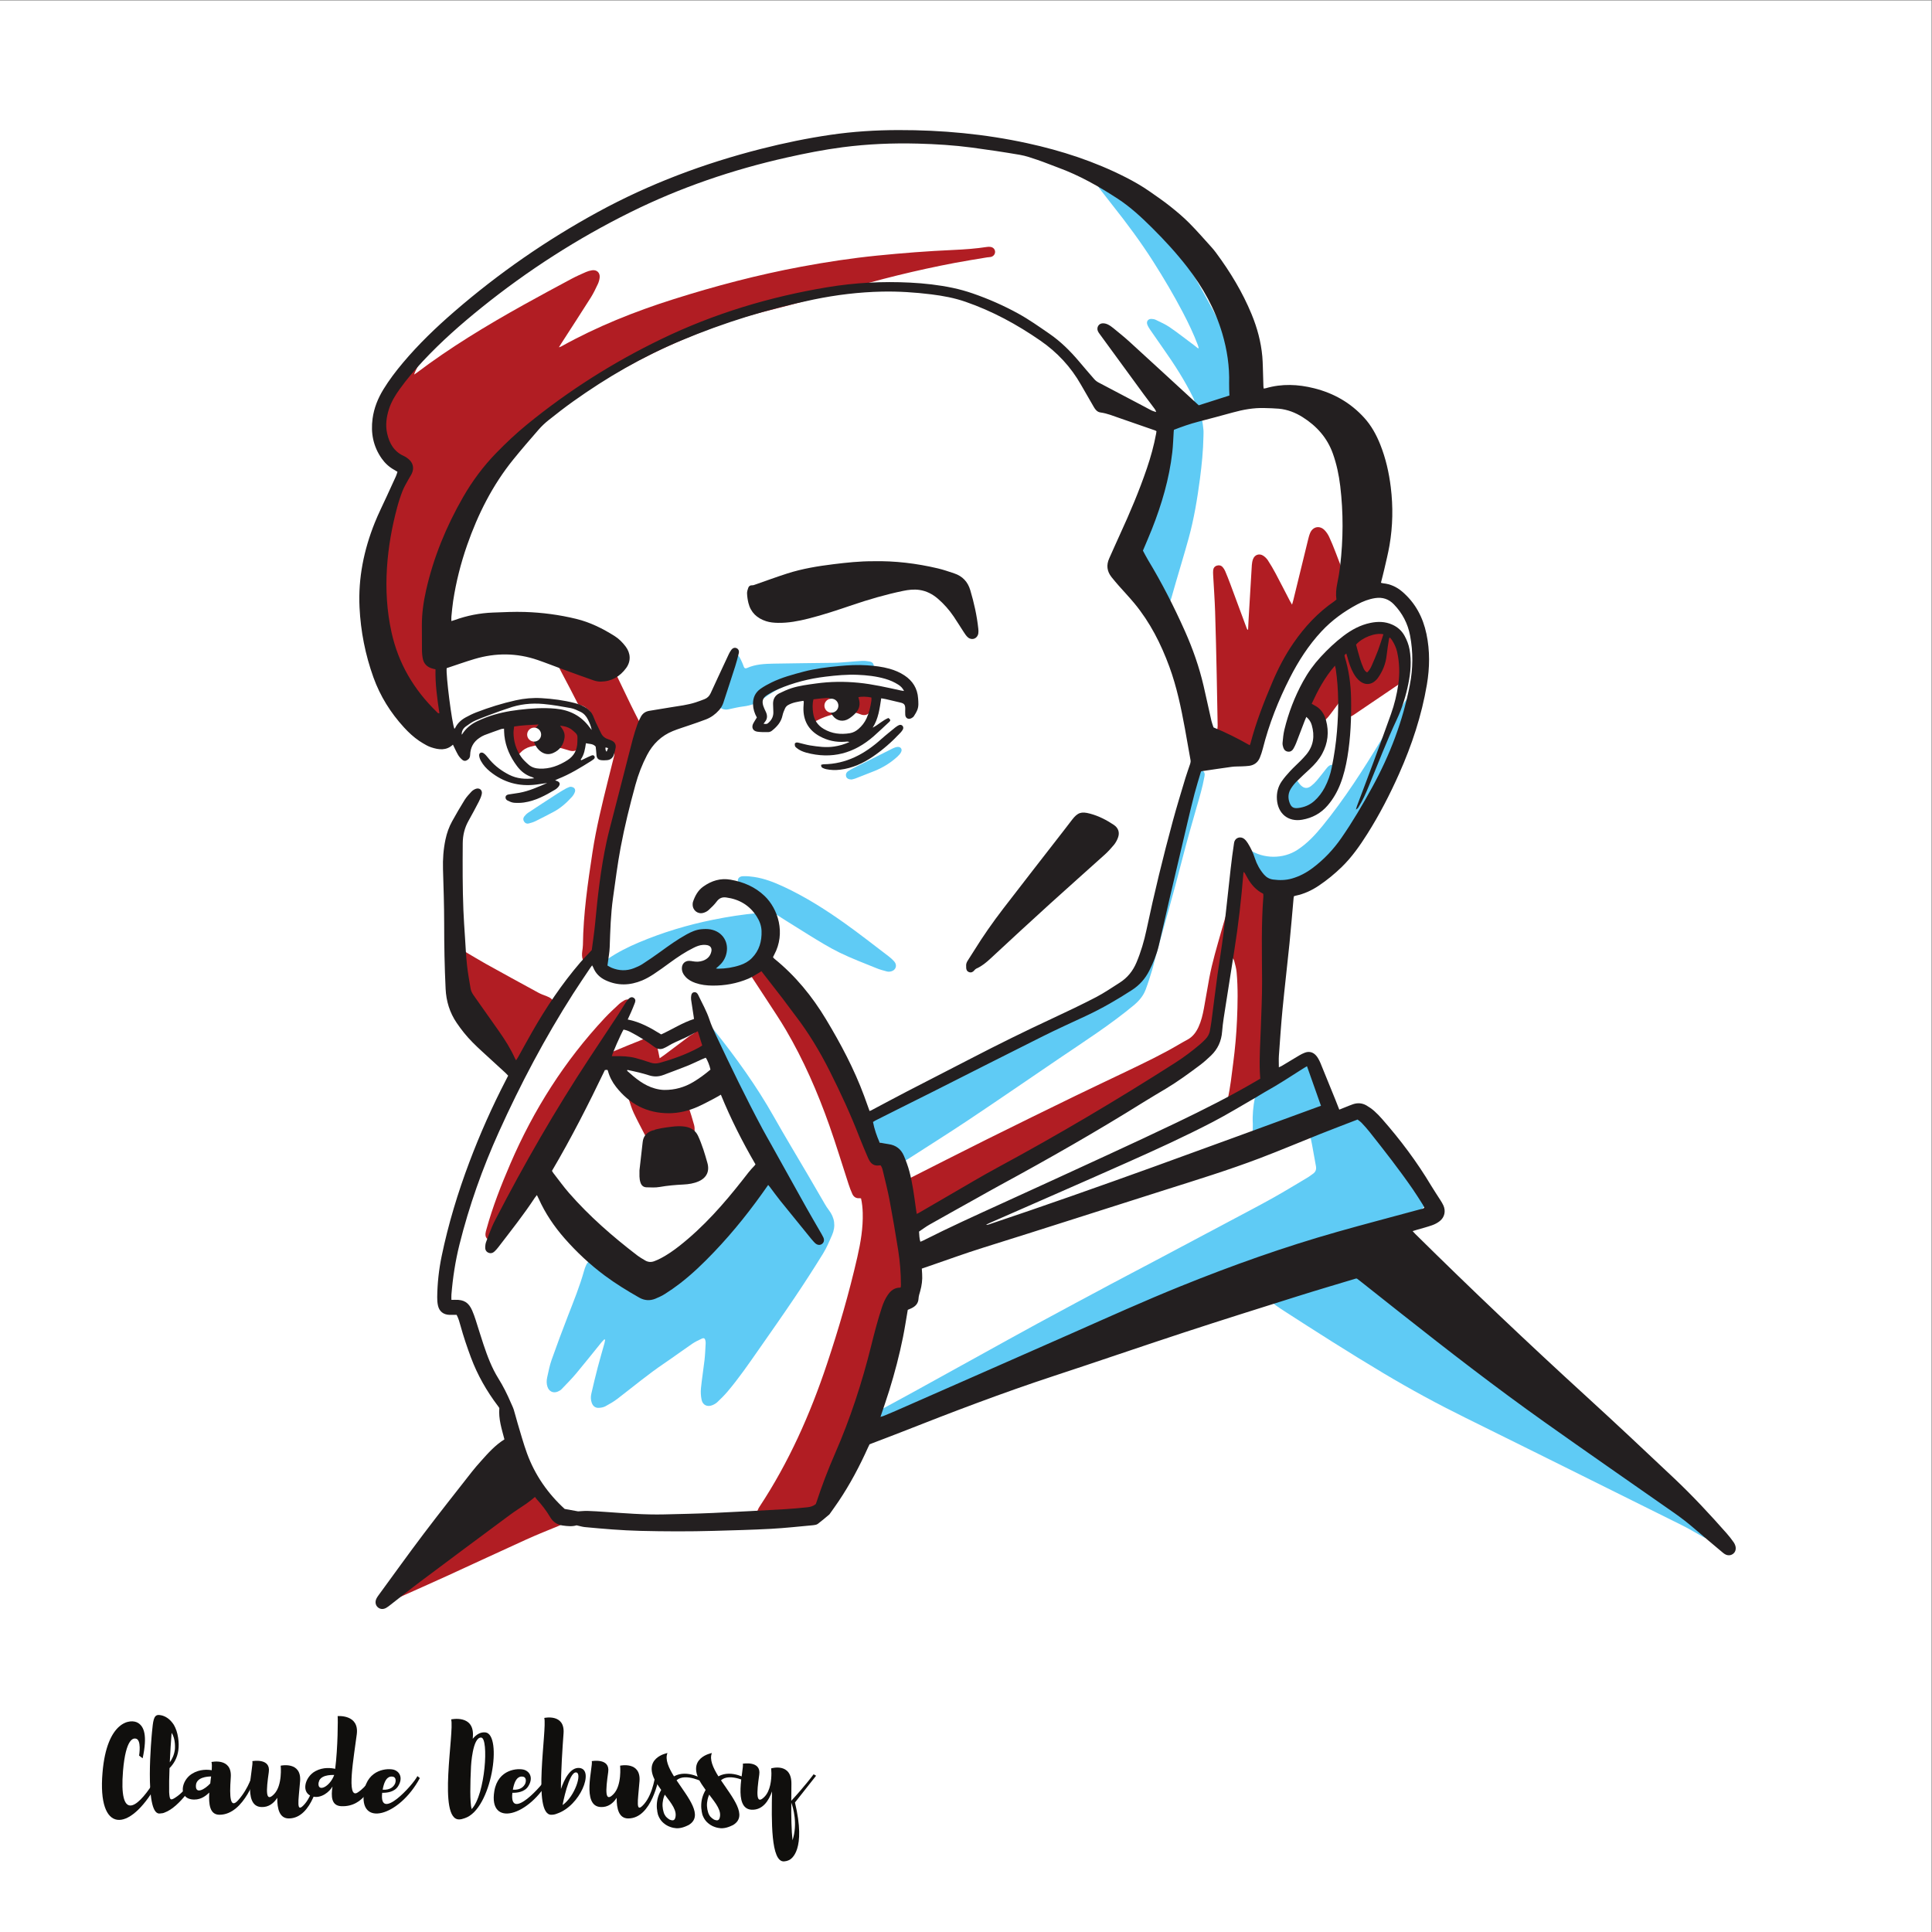
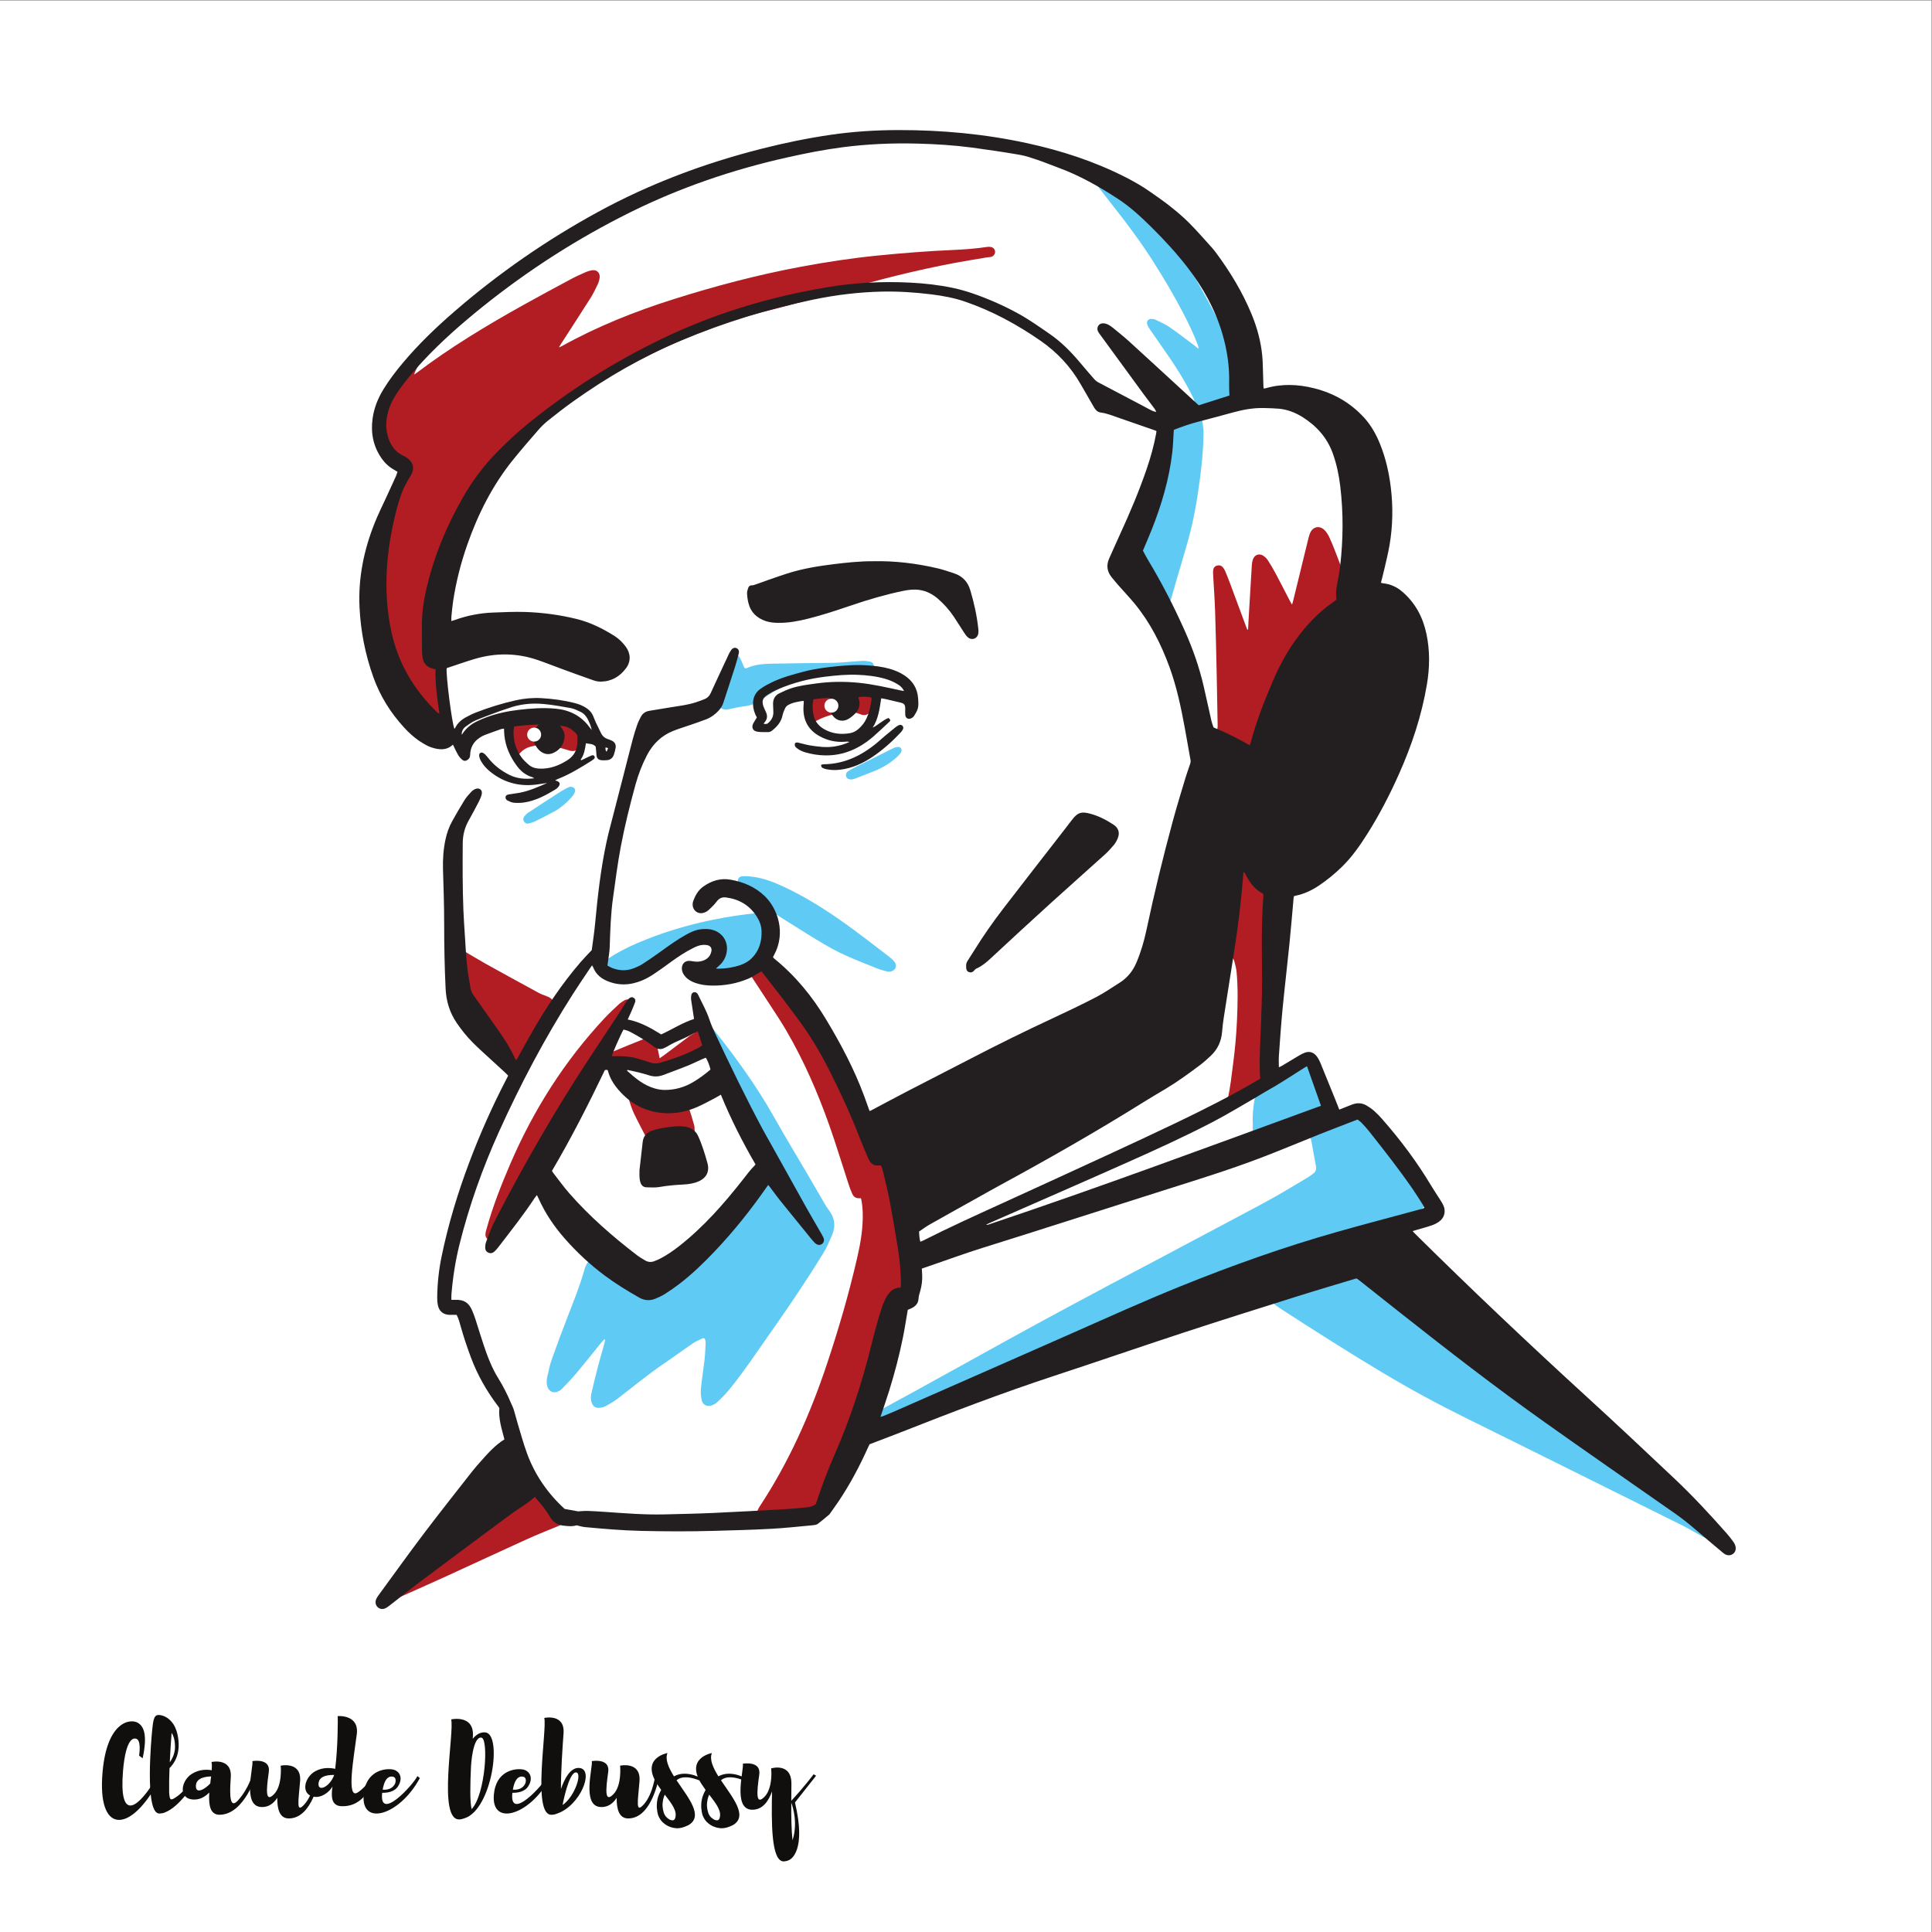
<svg xmlns="http://www.w3.org/2000/svg" version="1.1" id="svg2" xml:space="preserve" width="4000" height="4000" viewBox="0 0 4000 4000">
  <rect x="0" y="0" width="4000" height="4000" fill="#808080" stroke="none" />
  <defs id="defs6" />
  <g id="g8" transform="matrix(1.333,0,0,-1.333,0,4000)">
    <g id="g10" transform="scale(0.1)">
      <path d="M 30000,0 H 0 V 30000 H 30000 V 0" style="fill:#ffffff;fill-opacity:1;fill-rule:nonzero;stroke:none" id="path12" />
      <path d="m 2425.29,2274.6 c -421.22,-737.6 -914.87,-747.1 -832.91,202.1 66.71,800.5 436.47,844.3 552.73,770 91.49,-57.2 146.77,-190.6 70.52,-548.9 l -55.27,41.9 c 0,0 43.84,257.3 -57.18,264.9 -24.78,1.9 -148.66,17.2 -192.5,-503.1 -62.9,-768.2 205.84,-596.6 461.24,-200.2 l 53.37,-26.7" style="fill:#100f0d;fill-opacity:1;fill-rule:nonzero;stroke:none" id="path14" />
      <path d="m 2716.88,2838.8 c 0,11.5 13.35,160.1 -51.46,253.5 -9.53,-125.8 -20.96,-291.6 -28.58,-457.4 36.21,49.5 68.61,114.3 80.04,203.9 z M 2493.89,1842 c -5.72,-1.9 -11.44,-1.9 -19.06,-1.9 -1.91,0 -1.91,0 -1.91,0 -234.43,1.9 -116.26,1216 -112.45,1261.7 17.15,169.7 22.87,272.6 106.73,268.8 1.91,0 64.81,0 131.52,-45.8 40.02,-26.6 72.42,-62.9 101.01,-106.7 32.4,-55.3 55.27,-122 66.71,-200.1 20.97,-137.2 5.72,-259.2 -49.56,-360.2 -24.77,-45.8 -55.26,-83.9 -83.86,-112.5 -5.72,-139.1 -7.62,-270.7 -5.72,-373.6 7.63,-118.1 17.16,-135.3 93.4,-85.7 177.25,112.4 278.27,314.4 278.27,314.4 l 53.37,-20.9 c -9.53,-34.3 -253.5,-436.5 -495.55,-524.2 -20.97,-9.5 -43.84,-13.3 -62.9,-13.3" style="fill:#100f0d;fill-opacity:1;fill-rule:nonzero;stroke:none" id="path16" />
      <path d="m 3265.79,2307.1 c 3.81,38.1 7.62,74.3 13.34,108.6 -57.18,0 -232.53,-11.4 -236.34,-143 -5.72,-139.1 139.13,-57.1 223,34.4 z m 720.46,152.4 c 0,0 -186.79,-638.5 -577.51,-638.5 -150.58,0 -169.64,162 -158.2,345 -64.8,-62.9 -152.48,-125.8 -282.09,-104.8 -196.31,34.3 -152.47,293.5 13.35,396.4 121.98,76.3 249.68,64.8 306.86,55.3 3.81,51.5 3.81,97.2 -3.82,127.7 0,0 324.02,72.4 299.24,-242.1 -22.87,-314.4 -7.62,-487.9 114.36,-352.6 173.44,194.4 224.91,413.6 224.91,413.6 h 62.9" style="fill:#100f0d;fill-opacity:1;fill-rule:nonzero;stroke:none" id="path18" />
      <path d="m 4973.49,2440.5 c -13.34,-47.7 -118.17,-676.7 -487.93,-676.7 -142.95,0 -181.07,146.8 -179.16,320.3 -55.28,-85.8 -135.33,-148.7 -247.78,-143 -303.05,11.4 -116.26,632.8 -139.13,712.8 0,0 287.8,53.4 255.4,-169.6 -41.94,-291.6 -53.37,-482.2 81.95,-343.1 133.42,137.3 102.93,442.2 102.93,442.2 0,0 325.92,72.4 301.14,-242 -24.78,-314.5 -68.62,-516.6 74.33,-350.7 142.95,167.7 175.35,474.5 175.35,474.5 0,0 76.24,21 62.9,-24.7" style="fill:#100f0d;fill-opacity:1;fill-rule:nonzero;stroke:none" id="path20" />
      <path d="m 5190.74,2438.6 c -55.27,1.9 -232.53,1.9 -243.96,-129.6 -11.44,-139.2 173.44,-59.1 243.96,129.6 z m 615.63,-68.6 c -17.15,-45.8 -141.04,-436.5 -510.8,-415.6 -150.57,9.6 -154.38,154.4 -131.51,305 -45.74,-82 -173.44,-186.8 -301.14,-156.3 -194.41,43.9 -135.33,301.2 34.3,394.5 125.8,68.7 253.5,49.6 308.77,36.3 41.93,324 43.84,789 38.12,819.5 0,0 337.36,30.5 297.33,-282.1 -41.93,-335.4 -169.63,-1025.4 15.25,-903.4 152.48,101 203.94,234.5 203.94,234.5 l 45.74,-32.4" style="fill:#100f0d;fill-opacity:1;fill-rule:nonzero;stroke:none" id="path22" />
      <path d="m 5943.59,2209.8 c 123.89,-7.6 171.54,53.4 190.6,91.5 13.34,26.7 28.59,110.6 -45.74,112.5 -22.87,1.9 -108.65,7.6 -144.86,-204 z m 577.51,181.1 c -322.11,-600.4 -960.61,-771.9 -865.31,-202 57.18,343.1 369.76,360.2 466.96,329.7 76.24,-24.8 144.86,-118.2 61,-253.5 -57.18,-93.4 -179.17,-104.8 -247.78,-102.9 -51.46,-459.3 480.3,122 547.01,259.2 l 38.12,-30.5" style="fill:#100f0d;fill-opacity:1;fill-rule:nonzero;stroke:none" id="path24" />
      <path d="m 7325.33,1908.7 c 213.47,223 268.75,1103.6 148.67,1111.2 -135.32,9.5 -158.19,-444.1 -158.19,-444.1 -13.35,-274.5 -19.07,-560.4 9.52,-667.1 z m -106.73,-141 c -30.49,-11.5 -62.9,-19.1 -85.77,-19.1 -339.27,-9.5 -72.42,1360.9 -125.79,1553.4 0,0 365.94,81.9 337.35,-270.7 0,-9.5 0,-19 -1.9,-30.5 53.36,64.8 120.07,108.7 198.22,99.1 264.93,-34.3 101.01,-1193.1 -322.11,-1332.2" style="fill:#100f0d;fill-opacity:1;fill-rule:nonzero;stroke:none" id="path26" />
      <path d="m 7965.7,2209.8 c 123.88,-7.6 171.54,53.4 190.59,91.5 13.34,26.7 28.59,110.6 -45.74,112.5 -22.87,1.9 -108.64,7.6 -144.85,-204 z m 577.51,181.1 C 8221.1,1790.5 7582.6,1619 7677.9,2188.9 c 57.17,343.1 369.75,360.2 466.96,329.7 76.24,-24.8 144.85,-118.2 60.99,-253.5 -57.18,-93.4 -179.16,-104.8 -247.78,-102.9 -51.46,-459.3 480.31,122 547.02,259.2 l 38.12,-30.5" style="fill:#100f0d;fill-opacity:1;fill-rule:nonzero;stroke:none" id="path28" />
      <path d="m 8947.23,2478.6 c -114.36,7.6 -209.66,-507 -209.66,-507 190.6,131.5 310.68,501.3 209.66,507 z M 8649.9,1838.2 c -30.5,-13.4 -60.99,-17.2 -85.77,-17.2 -301.15,-7.6 -64.81,1332.3 -110.55,1503.8 0,0 324.02,72.5 299.24,-242 -15.25,-204 -41.93,-598.5 -40.03,-861.5 49.56,144.8 144.86,345 291.62,325.9 228.72,-30.5 7.62,-588.9 -354.51,-709" style="fill:#100f0d;fill-opacity:1;fill-rule:nonzero;stroke:none" id="path30" />
      <path d="m 10245.2,2440.5 c -13.4,-47.7 -118.2,-676.7 -487.95,-676.7 -142.95,0 -181.07,146.8 -179.17,320.3 -55.27,-85.8 -135.32,-148.7 -247.77,-143 -303.05,11.4 -116.27,632.8 -139.14,712.8 0,0 287.8,53.4 255.4,-169.6 -41.93,-291.6 -53.37,-482.2 81.96,-343.1 133.41,137.3 102.92,442.2 102.92,442.2 0,0 325.92,72.4 301.14,-242 -24.77,-314.5 -68.61,-516.6 74.31,-350.7 143,167.7 175.4,474.5 175.4,474.5 0,0 76.2,21 62.9,-24.7" style="fill:#100f0d;fill-opacity:1;fill-rule:nonzero;stroke:none" id="path32" />
      <path d="m 10395.7,1748.6 c 3.8,-1.9 7.6,-3.8 11.4,-5.7 36.2,-13.4 66.7,-15.3 80.1,26.7 34.3,112.4 -53.4,221.1 -162,364 -11.5,-24.8 -19.1,-49.5 -24.8,-74.3 -7.6,-34.3 -11.4,-70.6 -9.5,-104.9 1.9,-15.2 3.8,-32.4 5.7,-49.5 3.8,-15.3 7.6,-32.4 11.4,-45.7 7.6,-26.7 21,-49.6 36.2,-68.7 15.3,-17.1 34.3,-30.5 51.5,-41.9 z m 543.2,571.8 c 0,0 -293.5,158.2 -430.8,36.2 179.2,-268.7 425.1,-554.6 186.8,-695.7 -47.6,-22.8 -135.3,-64.8 -228.7,-43.8 -1.9,0 -1.9,0 -1.9,0 -1.9,0 -5.7,0 -7.6,1.9 -11.5,1.9 -28.6,5.7 -47.7,13.3 -19,5.8 -41.9,17.2 -66.7,32.4 -22.8,15.3 -49.5,36.2 -72.4,64.8 -22.9,28.6 -41.9,64.8 -53.4,103 0,5.7 -1.9,11.4 -1.9,15.2 l -1.9,3.8 v 3.8 l -1.9,7.7 -1.9,5.7 v 7.6 c -1.9,5.7 -1.9,11.4 -1.9,15.3 -3.8,19 -5.7,40 -5.7,60.9 0,42 3.8,83.9 15.2,127.7 11.5,42 28.6,82 49.6,120.1 1.9,1.9 1.9,3.8 3.8,5.7 -21,28.6 -41.9,59.1 -62.9,91.5 -261.12,407.9 160.1,482.2 160.1,482.2 -40,-99.1 17.2,-226.8 101,-362.1 209.7,116.3 463.2,-51.5 463.2,-51.5 l 7.6,-45.7" style="fill:#100f0d;fill-opacity:1;fill-rule:nonzero;stroke:none" id="path34" />
      <path d="m 11085.6,1748.6 c 3.8,-1.9 7.7,-3.8 11.5,-5.7 36.2,-13.4 66.7,-15.3 80,26.7 34.3,112.4 -53.3,221.1 -162,364 -11.4,-24.8 -19,-49.5 -24.8,-74.3 -7.6,-34.3 -11.4,-70.6 -9.5,-104.9 1.9,-15.2 3.8,-32.4 5.7,-49.5 3.8,-15.3 7.7,-32.4 11.5,-45.7 7.6,-26.7 20.9,-49.6 36.2,-68.7 15.2,-17.1 34.3,-30.5 51.4,-41.9 z m 543.2,571.8 c 0,0 -293.5,158.2 -430.7,36.2 179.2,-268.7 425,-554.6 186.8,-695.7 -47.7,-22.8 -135.3,-64.8 -228.7,-43.8 -1.9,0 -1.9,0 -1.9,0 -2,0 -5.8,0 -7.7,1.9 -11.4,1.9 -28.6,5.7 -47.6,13.3 -19.1,5.8 -42,17.2 -66.7,32.4 -22.9,15.3 -49.6,36.2 -72.5,64.8 -22.8,28.6 -41.9,64.8 -53.3,103 0,5.7 -1.9,11.4 -1.9,15.2 l -1.9,3.8 v 3.8 l -1.9,7.7 -1.9,5.7 v 7.6 c -2,5.7 -2,11.4 -2,15.3 -3.8,19 -5.7,40 -5.7,60.9 0,42 3.8,83.9 15.3,127.7 11.4,42 28.6,82 49.5,120.1 1.9,1.9 1.9,3.8 3.8,5.7 -20.9,28.6 -41.9,59.1 -62.9,91.5 -261.1,407.9 160.1,482.2 160.1,482.2 -40,-99.1 17.2,-226.8 101.1,-362.1 209.6,116.3 463.1,-51.5 463.1,-51.5 l 7.6,-45.7" style="fill:#100f0d;fill-opacity:1;fill-rule:nonzero;stroke:none" id="path36" />
      <path d="m 12290.2,2009.7 c -1.9,-205.8 1.9,-434.5 19.1,-585.1 83.8,259.2 9.5,507 -19.1,585.1 z m 385,417.4 -327.8,-415.5 c 175.3,-735.7 -51.5,-880.5 -99.1,-897.7 -24.8,-11.4 -49.6,-15.2 -68.7,-17.1 -209.6,-17.2 -196.3,646.1 -188.6,1086.4 -51.5,-144.9 -144.9,-289.7 -314.5,-284 -303.1,11.4 -116.3,634.7 -139.2,714.7 0,0 287.8,51.5 255.4,-169.6 -41.9,-291.6 -53.3,-482.2 82,-343.1 91.5,93.4 106.7,263 106.7,364 l -3.8,76.3 c 0,0 320.2,97.2 314.5,-244 0,-74.3 -1.9,-163.9 -1.9,-259.2 213.5,230.6 346.9,411.7 346.9,411.7 l 38.1,-22.9" style="fill:#100f0d;fill-opacity:1;fill-rule:nonzero;stroke:none" id="path38" />
      <path d="m 6532.77,18988.5 c 18.41,-29.8 38.31,-59 60.95,-85.5 22.55,-26.4 47.13,-52.3 74.91,-72.8 49.08,-36.3 104.56,-47.5 161.23,-18.2 54.75,28.2 75.76,78 76.96,137.3 2.24,110.5 7.18,221.2 5.42,331.7 -3.17,199 -8.62,398 -16.44,596.9 -11.31,287.7 -3.78,575 13.98,862.2 12.77,206.4 31.99,412 77.09,613.9 72.97,326.7 210.8,628.2 369.36,920.6 51.73,95.4 108.96,188.8 172.65,276.6 241.6,333 520.79,630.3 845.04,885.3 191.76,150.8 396.59,281.6 600.32,414.7 491.69,321.1 1002.23,607 1541.26,841.6 424.7,184.9 856.3,348.9 1306.2,462.2 417.9,105.3 835,213 1248,337.4 578.7,174.3 1165.6,318.9 1759.7,431.8 166.4,31.6 333.9,57.5 500.9,85.7 20,3.3 40.8,2.4 60.3,7 39.5,9.3 65.5,42.5 64.9,79.1 -0.5,37.5 -26.5,68.7 -67.5,76.1 -19.5,3.5 -40.5,2.8 -60.2,-0.2 -171.5,-26.3 -344.2,-38.8 -517.3,-46.5 -397.9,-17.4 -794.7,-48.4 -1191,-88.2 -394.4,-39.7 -785.9,-99.4 -1175.5,-172 -672.8,-125.4 -1333.4,-299.4 -1985.5,-505.8 -602.15,-190.6 -1186.67,-423.9 -1739.56,-731.9 -8.58,-4.8 -18.48,-7.2 -38.39,-14.8 16.83,27.2 27.08,44.3 37.87,61.1 152.72,237 306.81,473.2 457.45,711.6 42.16,66.8 76.1,139 109.93,210.5 14.7,31.1 24.32,66.3 28,100.5 8.12,75.4 -44.07,124.6 -118.82,113.3 -32.43,-4.9 -65.14,-14.4 -95.16,-27.6 -75.8,-33.4 -151.83,-67 -224.78,-106.1 -248.5,-133.1 -496.92,-266.6 -743.18,-403.8 -575.21,-320.5 -1138.25,-660.5 -1664.22,-1058.6 -11.24,-8.5 -23.53,-15.6 -35.33,-23.4 13.62,45.3 35.2,84.8 56.45,124.6 20.86,39 41.33,78.2 62.08,117.2 21.62,40.7 44.7,80.7 64.66,122.2 19.14,39.7 55.13,70.2 71.25,115.9 -40.66,10 -60.82,-10.7 -77.21,-32.1 -27.97,-36.5 -54.7,-74.3 -78.21,-113.8 -59.39,-99.7 -116.24,-201 -175.29,-300.9 -9.76,-16.6 -22.81,-37.2 -38.92,-42.8 -64.32,-22.6 -110.85,-63.4 -146.09,-120.4 -13.49,-21.8 -32.92,-39.9 -47.17,-61.3 -39.77,-59.8 -83.75,-117.6 -116.17,-181.2 -89.57,-175.9 -125.3,-362 -49.34,-550 85.1,-210.8 185.54,-414.8 367.59,-563.8 2.69,-2.2 4.09,-6 5.08,-7.5 -32.9,-92.1 -70.02,-177 -93.54,-265.5 -74.75,-281.4 -150.48,-562.7 -214.49,-846.5 -73.06,-324.1 -120.25,-652.1 -113.55,-986.4 5.66,-282 60.08,-552.2 172.27,-811.2 122.19,-282.1 289.99,-538.2 451.06,-798.2" style="fill:#b11d23;fill-opacity:1;fill-rule:nonzero;stroke:none" id="path40" />
      <path d="m 14028.4,11112.7 c -14.4,115.1 -28.6,228.5 -43,343.2 62.5,29.8 60.4,-36.7 88.2,-51.9 -8.1,-32.4 -23.5,-62.8 -20.6,-91.2 2.6,-25.5 25.4,-48.9 45.6,-84.4 -10.8,-35.5 -4.3,-91.5 -70.2,-115.7 z m 5419.2,5326.9 c -12.7,18.1 -22.2,38.4 -35,56.4 -54,76.2 -137.2,70.7 -179.3,-13.4 -15.6,-31 -27.5,-64.8 -34.7,-98.7 -60.8,-285.3 -151.2,-562.3 -230.2,-842.5 -67.5,-239.5 -139.7,-477.7 -185.7,-722.6 -29.7,-157.6 -54.3,-316.1 -83.8,-473.7 -18.6,-99.6 -41.9,-198.5 -85,-291.2 -38.3,-82 -90.5,-151.5 -172.6,-195.2 -47.2,-25 -93.6,-51.6 -139.7,-78.7 -251.3,-147.8 -514.1,-273.4 -776.4,-399.7 -270.7,-130.4 -543,-257.4 -813.1,-388.9 -458.9,-223.6 -917.6,-447.6 -1374.6,-675.1 -430.7,-214.3 -859,-433.2 -1288.4,-650.1 -16.4,-8.3 -32.3,-17.8 -48.8,-26 -10.3,-5.1 -21.3,-8.9 -35.1,-14.6 -7.6,63.9 -15.3,122.3 -21.5,180.8 -15.7,148 -96,247.9 -228.8,308.3 -46.9,21.3 -95.3,39.5 -143.2,58.8 -65.4,26.3 -117.7,68.8 -154.1,129.1 -22.8,37.8 -46.2,76 -62.8,116.7 -45.9,112.6 -89.6,226 -131.7,340.1 -33.8,91.6 -60.5,185.9 -96.3,276.6 -154.7,391.5 -336.3,770.1 -542.7,1137.1 -169.9,302 -370.6,581.1 -609.8,831.9 -26.3,27.5 -57.2,53.4 -90.8,70.6 -87,44.7 -145,21.4 -186,-68.3 -1.5,-3.1 -4.6,-5.4 -8.5,-9.7 -5.8,2.5 -12.5,4.7 -18.4,8.2 -18.3,10.9 -41.2,21.3 -54.9,2.7 -9.7,-13.2 -11.1,-39.6 -4.9,-55.8 13,-34.2 31.1,-66.9 51.1,-97.7 83.1,-128.4 168.4,-255.5 251.5,-383.9 98.2,-151.6 199.9,-301.2 291.3,-456.8 276.2,-470.5 493.1,-969 675,-1482.3 107,-302 199.5,-609.3 299.3,-913.9 17.2,-52.4 35.9,-104.7 59,-154.6 20.8,-45 57.6,-71.2 110.8,-66.3 6.9,0.6 14,-1.6 24.8,-3 16.6,-74.6 24.1,-149.3 26.2,-224.7 6.5,-232.4 -31.8,-459.6 -83.2,-684.5 -128.5,-562.9 -290,-1116.6 -472.8,-1664.1 -260.3,-779.4 -591.7,-1525.3 -1045.8,-2213.2 -12.1,-18.3 -23.1,-38.1 -30.4,-58.7 -25.1,-71.1 8,-135.7 81,-154.9 26.2,-7 54.7,-6.7 82.1,-7.4 203.6,-5.4 404.7,19.4 605.5,49.1 73.5,10.9 132.7,44.4 176.8,102.7 27.7,36.6 52.7,75.7 75.3,115.6 85.7,151.2 153,310.7 212.6,473.7 102.4,280.4 202.1,561.9 309.6,840.5 133.5,346.1 247.4,698.1 346.1,1055.5 59.4,214.9 127.6,427.3 189.7,641.5 14.9,51.4 41.3,82.7 95.5,93.1 86.1,16.5 132.2,75 151.5,157.1 5.8,25.1 12.2,50.7 12.9,76.2 2.6,104.9 9.2,210.2 3,314.7 -8.6,143.4 -27.5,286.2 -41.9,429.2 -8,78.5 -16,156.9 -23.9,235.3 27.4,12.5 51.4,21.8 73.9,34.1 302.5,164.8 611.9,317 899.6,508.6 386.8,257.6 783.2,500 1187.4,729.2 463.5,262.7 929.2,521.4 1393.2,783.2 93,52.5 186,106.2 273.2,167.6 119.3,84.2 243.2,160.3 371.4,229.3 188.2,101.4 378,199.6 566.5,300.4 27.1,14.5 53.1,33.2 75,54.7 18.2,17.7 13.5,37.7 -9.2,49.8 -15.7,8.3 -34.5,12.3 -52.3,14.7 -17.8,2.5 -36.3,0.6 -57.5,0.6 2.5,9.5 3,17 6.4,22.8 97.9,164.8 138.7,347.7 171.8,533.6 41.8,234 86.7,467.4 130.6,701 3.2,17 9.8,33.3 14.6,49.3 50.2,-5.3 73.2,-34.2 83,-71.2 15.2,-56.7 30.9,-114.4 36.2,-172.6 22.3,-246.5 16.3,-493.5 5.8,-740.5 -9.5,-223 -29.8,-444.9 -58.6,-666.3 -24.6,-189.9 -44,-380.4 -87,-567.5 -8.6,-37.3 -12.4,-75.5 7.6,-128 16.1,18.5 27.5,27.1 32.8,38.6 9.3,19.9 13.7,42 21.9,62.5 20.4,50.5 41.8,100.2 112.2,87.5 8.6,-1.5 18.5,1.5 27.1,4.5 88.8,30.5 177.9,60.2 266,92.7 55.7,20.6 91.1,63.3 104,120.7 13.3,59.2 25,119.1 31.6,179.4 37.1,337.5 47.6,676.5 57.9,1015.7 6.5,213.7 18.4,427.3 26.8,641 9.1,230.2 17.5,460.5 25.3,690.8 6,175.7 -54.6,327.4 -163.6,463.9 -60.8,76.1 -113.6,158.7 -169.4,238.6" style="fill:#b11d23;fill-opacity:1;fill-rule:nonzero;stroke:none" id="path42" />
      <path d="m 20794.5,20591 c 52,58.2 94.4,122.5 118.4,197.9 23.3,73.2 20.8,145 -6.7,216.5 -54.8,142.7 -108.3,285.9 -163.8,428.4 -30.8,78.9 -62,157.8 -98,234.5 -17.6,37.7 -42,74.6 -71,104.4 -75.7,77.7 -181.8,56.9 -224.4,-42.7 -15.8,-36.9 -25.2,-77 -34.8,-116.2 -76.9,-313.2 -153,-626.5 -229.6,-939.8 -3.8,-15.6 -8.9,-30.9 -16.8,-57.8 -15.5,26.7 -26,43.4 -35,60.8 -73.1,140.6 -144.8,282.1 -219.3,421.9 -37.1,69.9 -77.2,138.5 -120.4,204.8 -18.5,28.5 -44.9,54.8 -73.5,73.2 -61.5,39.6 -132.6,14.5 -157.8,-54.1 -10.7,-28.9 -16.6,-60.7 -18.5,-91.6 -17.3,-276 -33.2,-552 -49.4,-828 -3.4,-58.2 -6,-116.5 -8.9,-174.8 -3.8,0 -7.5,-0.1 -11.2,-0.2 -3.8,8.1 -8.3,16.1 -11.4,24.5 -85.2,229.8 -169.9,459.8 -255.5,689.4 -24.5,65.6 -50.4,130.7 -77.7,195.2 -9.2,21.6 -22.5,42.5 -37.8,60.4 -23.7,27.7 -55.9,35.4 -90.6,24.7 -35.2,-10.8 -54.8,-36.8 -58.2,-73 -2.1,-23.8 -1.5,-47.9 -0.2,-71.8 10.2,-189.6 24.3,-379 30.5,-568.7 10.9,-329.8 17.5,-659.7 24.9,-989.6 5.8,-261.7 10.5,-523.4 14.6,-785.2 0.4,-24.8 -3.9,-50.7 -11.5,-74.3 -11.5,-35.6 -13.5,-70.5 6.9,-101.2 23.6,-35.4 29.1,-74.4 36.3,-114.4 6.9,-37.8 17,-75.4 29.7,-111.6 8.4,-24.2 29.3,-38.3 56.7,-34.5 24.8,3.4 38.1,20.5 44.2,43.7 4.2,15.7 8.3,31.3 14.1,53.1 45.6,-25.6 86.8,-49.2 128.5,-71.9 30.6,-16.8 60.5,-36.5 93.1,-47.9 108.6,-38.2 210.5,13.4 246.8,122.2 4.7,14 8.4,28.4 11.3,42.8 42,206.3 103.6,407.2 172.2,605.9 92.6,268 216.8,520.1 384.9,750 133.9,183.2 274,361.3 427.5,528.7 81,88.3 161.7,176.9 241.4,266.3" style="fill:#b11d23;fill-opacity:1;fill-rule:nonzero;stroke:none" id="path44" />
-       <path d="m 9896.24,18646.7 c 6.98,4 11.39,7.2 16.26,9.2 56.19,23.6 65.01,48.6 37.43,102.7 -51.02,100 -102.88,199.7 -151.98,300.7 -92.63,190.5 -183.08,382.2 -275.64,572.7 -16.02,33 -37.46,63.5 -57.58,94.3 -7.95,12.2 -17.22,25.8 -29.34,32.4 -13.05,7.2 -33.49,13.7 -44.52,8.1 -11.07,-5.5 -19.51,-26 -20.12,-40.4 -0.87,-20.8 6.34,-41.9 11.17,-68.8 -60.97,21.4 -95.68,-3.3 -113.2,-56.1 -75.77,46.2 -93.66,45 -146.86,-8.1 -66.86,35 -74.82,34.6 -141.35,-12.6 -87.68,120.7 -173.63,238 -258.49,356.2 -53.77,74.8 -105.34,151.3 -159.04,226.2 -23.38,32.6 -54.2,41.3 -80.72,26.7 -24.52,-13.5 -34.07,-42.2 -22.42,-77.9 9.11,-28 21.27,-55 33.18,-81.9 142.5,-322.4 319.62,-627.3 476.72,-942.2 10.1,-20.3 23.82,-29.4 46.14,-33.4 59.15,-10.7 100.32,-52.2 142.91,-90.1 7.48,-6.6 13.05,-18.9 13.9,-29 7.17,-85.2 42.99,-159.5 86.42,-230.9 12.33,-20.2 11.8,-37.2 -2.52,-55.5 -6.46,-8.2 -10.88,-18 -16.67,-27.8 22.35,-30.5 42.41,-59.2 63.84,-86.8 31.4,-40.4 71.09,-71.7 121.29,-82.2 47.14,-9.8 74.65,-35.7 89.22,-79.6 4.62,-13.9 11.07,-27.4 18.31,-40.2 11.62,-20.5 12.35,-40.5 6.41,-63.5 -32.64,-126.7 -63.95,-253.7 -95.41,-380.8 -91.76,-370.3 -183.67,-740.6 -241.26,-1118.5 -72.8,-477.6 -142.36,-955.5 -148.5,-1440.1 -0.39,-31.2 -5.8,-62.3 -9.89,-93.3 -6.36,-48.1 -7.82,-95.9 11.65,-141.6 20.23,-47.5 53.3,-79.5 107.75,-82.1 49.9,-2.4 91.84,27 115.48,79.3 19.71,43.6 17.96,89.3 15.67,135.7 -3.25,66.1 -9.07,132.9 -3.52,198.5 16.62,196.4 30.06,393.7 59.63,588.4 56.18,369.8 119.99,738.6 185.85,1106.9 45.74,255.8 100.63,509.9 150.44,764.9 11.59,59.4 19.2,119.5 29.02,181.7 14.79,-4.6 25.03,-8.6 35.63,-10.9 50.99,-11.1 82.91,18.1 75.28,70.4 -2.62,18 -9.52,35.5 -16.11,52.6 -9.16,23.8 -19.87,47 -29.29,69 49.42,51.1 49.83,54.6 58.18,100.5 18.08,99.6 37.79,198.8 56.65,297.2" style="fill:#b11d23;fill-opacity:1;fill-rule:nonzero;stroke:none" id="path46" />
      <path d="m 21485.2,19928.4 c 10.4,16 18.5,28.4 30.3,46.6 1,-43.7 1,-43.7 -30.3,-46.6 z m -653,-558.1 c 15.7,17.6 29,32.7 47.8,53.9 13.7,-32.6 24.3,-57.6 39.7,-94.3 -35.3,16.3 -57.8,26.7 -87.5,40.4 z m 1023,556.3 c -18.6,44 -30.5,90.6 -47.1,135.5 -8.2,22.2 -16.5,46.1 -31.1,64.1 -99.2,122.3 -223.9,188.5 -385.9,170.5 -107,-11.9 -202.5,-53.3 -292.6,-109.5 -115.4,-72.1 -211.6,-165.7 -299,-269 -203.6,-240.6 -370.9,-504.6 -506.6,-788.9 -3.9,-8.3 -7.7,-16.8 -10.4,-25.6 -23.9,-77.5 18.1,-145.4 98.4,-159.7 10.5,-1.8 21,-3.7 34,-6 -3.5,-22.2 -8.2,-41.9 -9.5,-61.7 -2.3,-35.2 8.3,-66.1 39.2,-86.1 31.2,-20.1 65.2,-18.5 93.9,1.9 32.7,23.3 65.4,49 90.7,79.8 52.7,63.9 100.5,131.8 150.2,198.3 13,17.4 25.5,35.4 42.7,59.3 24.4,-31.3 26.5,-57.7 21.1,-85.4 -2.2,-10.8 -6.7,-21.1 -9.2,-31.8 -10.5,-44.8 -2.6,-84.8 34.1,-115.1 36.3,-30 77.8,-31.9 119.7,-14.3 18.5,7.8 35.4,19.7 52.2,31 250.1,169.7 499.9,340 750.6,508.9 23.9,16.1 34.8,33.4 38.1,61.6 12.1,102.5 26.9,204.6 40.7,306.8 6.3,46.3 4.6,90.9 -14.2,135.4" style="fill:#b11d23;fill-opacity:1;fill-rule:nonzero;stroke:none" id="path48" />
      <path d="m 8753.11,6471.7 c -24.75,4 -51,-0.8 -76.53,-2.5 -13.33,-0.9 -26.54,-3.5 -44.03,-6 52.35,78.1 30.71,114 -55.37,134.7 0,13.8 0.57,24.7 -0.09,35.7 -3.52,57.5 -37.48,96.6 -93.85,106.1 -85.29,14.4 -170.66,28.4 -256.16,41.5 -80.85,12.3 -158.11,1.6 -228.93,-41.6 -50.3,-30.7 -101.37,-60.4 -149.62,-94.1 -215.96,-150.9 -432.77,-300.6 -645.96,-455.2 -256.46,-186.1 -510.11,-376.1 -763.9,-565.8 -134.23,-100.3 -266.37,-203.5 -398.92,-306.1 -18.79,-14.5 -36.29,-31.6 -51.3,-50 -30.14,-36.9 -31.28,-80.3 -5.68,-111.5 26.28,-32.1 65.1,-37.5 110.09,-14.7 32.84,16.6 64.6,35.6 98.11,50.6 250.13,112.7 501.27,223.1 750.77,337.1 410.3,187.5 818.86,378.8 1229.67,565.1 169.27,76.8 342.09,145.8 514.18,216.2 47.82,19.6 77.74,52.6 97.99,97.8 13.3,29.6 2.21,57.5 -30.47,62.7" style="fill:#b11d23;fill-opacity:1;fill-rule:nonzero;stroke:none" id="path50" />
      <path d="m 9748.82,14484.8 c -17.6,-0.4 -37,-5.8 -52.05,-14.9 -29.89,-17.9 -59.97,-37.1 -85.27,-60.8 -75.3,-70.5 -151.41,-140.6 -221.75,-215.9 -621.68,-665.8 -1102.1,-1423.6 -1462.15,-2258.7 -143.79,-333.5 -276.43,-671.4 -372.9,-1022.3 -6.33,-23 -13.39,-46.4 -14.85,-70 -2.46,-39.9 13.16,-73.3 50.96,-90.3 37.13,-16.8 72.95,-9.7 101.79,19.2 15.44,15.5 29.1,33.6 40.04,52.5 27.64,47.9 54.42,96.3 79.56,145.5 160.16,313.4 317.19,628.5 480.43,940.3 123.94,236.7 255.63,469.4 383.77,703.9 256.7,469.9 535.08,925.3 878.17,1338.9 63.04,75.9 111.1,164.7 163.11,249.3 27.75,45.2 35.32,93.3 -11.95,135.2 25.89,32.2 51.98,60.9 73.63,92.6 20.04,29.3 4.87,56.4 -30.54,55.5" style="fill:#b11d23;fill-opacity:1;fill-rule:nonzero;stroke:none" id="path52" />
      <path d="m 7117.52,14884.2 c 224.31,-402.3 453.34,-801.7 709.62,-1184.8 36.84,-55 73.35,-110.9 115.79,-161.5 81.72,-97.5 188.56,-86.8 252.27,23.1 26.74,46.2 47.89,95.5 74.29,141.9 95.67,168.1 192.63,335.4 288.75,503.2 15.54,27.1 31.66,54.3 43.48,83.1 46.6,113.5 4.29,204.1 -110.91,245.5 -44.87,16.1 -90.04,33.3 -131.79,56 -273.33,148.7 -546.27,298.2 -818.24,449.4 -107.82,60 -212.47,125.6 -319.4,187.2 -28.48,16.4 -59.13,30.3 -90.45,40 -29.4,9.1 -59.26,4.1 -79.18,-23.8 -18.33,-25.6 -14.96,-53.2 0.41,-78 13.44,-21.8 30.06,-41.8 47.15,-60.9 13.33,-14.9 29.55,-27.2 47.95,-43.8 -66.2,-66.7 -71.07,-102.5 -29.74,-176.6" style="fill:#b11d23;fill-opacity:1;fill-rule:nonzero;stroke:none" id="path54" />
      <path d="m 10138.7,12436.8 c 14.1,11 19.1,17.9 24.9,18.6 5.9,0.7 12.5,-4.7 30.7,-12.7 -23.5,-2.5 -33.5,-3.5 -55.6,-5.9 z m 554.8,381.5 c -16.3,48 -55.8,71.7 -106.9,73.3 -23.9,0.8 -48,-1.4 -71.8,0.2 -102.7,7.2 -205.8,11.5 -307.8,24.3 -70.9,8.9 -140.3,29.6 -210.23,46 -43.09,10.1 -84.08,10.8 -124.25,-23.7 -9.4,14.5 -15.31,23.6 -21.16,32.7 -11.93,18.5 -21.57,39.3 -36.63,54.8 -8.2,8.4 -26.72,12.8 -38.42,10 -8.69,-2.1 -19.57,-18.7 -19.54,-28.9 0.07,-25.3 2.01,-51.9 9.93,-75.8 23.75,-71.6 45.56,-144.5 77.57,-212.4 56.45,-119.8 119.87,-236.4 180.43,-354.3 22.6,-44.1 58.7,-64.1 108.2,-60.6 60.6,4.3 121.3,12.4 181.8,11.4 108.6,-1.8 217.1,-7.9 325.5,-14.6 94.5,-5.9 147.1,39.3 148.5,134.3 0.4,33 0.9,67.5 -7.8,98.7 -26.5,95.7 -55.4,190.7 -87.4,284.6" style="fill:#b11d23;fill-opacity:1;fill-rule:nonzero;stroke:none" id="path56" />
      <path d="m 7983.98,18262 c 22.97,-10.2 43.3,-2.2 60.31,14.7 13.08,12.9 25.68,26.4 38.11,40 42.26,46.3 94.54,76.5 154.29,92.9 98.92,27.3 200.56,37.9 301.11,18.6 102.79,-19.7 204.51,-47 304.71,-77.5 62.96,-19.1 111.74,-6.5 155.46,38.7 81.11,83.9 78.98,204.3 -11.24,277.9 -43.49,35.6 -94.69,64.9 -146.91,85.8 -143.47,57.4 -294.54,79.5 -477.66,83.2 -68.63,-7 -166.04,-14.5 -262.75,-27.4 -89.36,-11.8 -140.72,-58.7 -155.74,-147.8 -11.56,-68.6 -11.68,-139.1 -16.1,-208.9 -0.56,-8.8 1.06,-19.8 6.02,-26.6 24.32,-33.3 26.81,-69.4 21.1,-108.8 -3.3,-22.8 6.17,-44.5 29.29,-54.8" style="fill:#b11d23;fill-opacity:1;fill-rule:nonzero;stroke:none" id="path58" />
      <path d="m 10902.5,13881.5 c 16.5,40.8 9.5,74.8 -23.2,99.6 3.6,9.7 8.4,16.6 8.1,23.3 -0.6,11.8 -4.3,23.5 -6.6,35.2 -13.3,-2.9 -27.4,-4 -39.4,-9.5 -7.5,-3.4 -12.8,-13.1 -17.3,-21 -19,-33.4 -47.3,-55 -81.3,-72 -21.2,-10.5 -39.8,-26.4 -58.9,-40.8 -122.3,-91.8 -244.4,-183.9 -366.7,-275.7 -20.5,-15.3 -41.9,-29.3 -71.6,-49.9 -13.2,63.3 -22.7,117.4 -36.1,170.6 -34.3,136.1 -97.6,171.6 -226.78,121.5 -154.5,-59.9 -307.26,-124.4 -460.28,-188.1 -30.43,-12.7 -59.38,-29.5 -87.53,-46.8 -18.57,-11.4 -26.2,-30.7 -21.28,-52.9 5,-22.5 21.45,-34.7 42.57,-38 16.04,-2.5 33.22,-1.8 49.3,0.9 19.85,3.4 39.38,9.6 58.5,16.2 26.53,9.1 50.95,9.1 79.78,3.2 91.86,-18.6 184.9,-31.9 277.83,-44.8 50.51,-7 101.69,-8.8 153.19,-13.1 6.4,-26.8 10.1,-52.5 18.9,-76.4 21.9,-59.8 81,-84.9 139.5,-59.5 18.3,8 35,20.2 51.5,31.8 48.3,33.9 96.1,68.4 144.1,102.7 29.7,21.3 56.9,44.6 99.4,37.9 17.3,-2.7 39,9.8 56.1,19.8 47.5,28.1 94.2,57.7 140.2,88.3 27,17.9 49.7,45.2 88,25.6 6.5,-3.3 18.5,0.7 26.5,4.5 96.9,45.4 179.5,106.4 222.6,209.1 1.1,2.5 -1.9,6.7 -3.9,12.5 -51.8,30.9 -98.3,-30 -155.2,-14.2" style="fill:#b11d23;fill-opacity:1;fill-rule:nonzero;stroke:none" id="path60" />
      <path d="m 12635.9,18798.2 c 21.2,3.2 42.2,12.7 61.5,22.8 149.4,78.4 310.6,111.7 476.4,127.7 65.9,2.3 128.1,-9.6 188.8,-35.1 67.2,-28.1 122.3,-10 163.6,50 19.8,28.8 38.7,58.2 56.4,88.4 35.1,59.9 15.7,127.7 -46.5,159.5 -19.3,9.9 -41.4,18.1 -62.7,19.6 -82.5,5.6 -165.3,13 -247.8,10.8 -156.3,-4.1 -313,-8.8 -466.9,-43 -29.9,-6.6 -61.3,-8 -92.1,-9.5 -34.4,-1.7 -54.8,-10.5 -56.7,-40 -2.1,-33.9 -22.2,-51.9 -42.1,-73.5 -38.2,-41.6 -50.4,-90.2 -24.9,-142.5 10.3,-21 12.4,-40 11.2,-62.9 -2.6,-48.8 33,-79.8 81.8,-72.3" style="fill:#b11d23;fill-opacity:1;fill-rule:nonzero;stroke:none" id="path62" />
      <path d="m 12811.7,11306 c -87.6,149.5 -173.9,299.8 -261.4,449.3 -177.9,303.8 -360.5,605 -533.5,911.6 -267.4,473.6 -584.3,912.3 -922.4,1336.7 -9.1,11.5 -19.5,22.3 -30.6,31.9 -27.4,23.5 -55.9,29 -75.4,15.8 -18.8,-12.7 -24.5,-41.7 -12.4,-76.3 6.6,-19 14.8,-38.1 25.6,-55 57.6,-90 115.1,-180.1 175,-268.5 25.5,-37.5 48.3,-73.3 39.2,-121.6 -2.6,-13.8 0.8,-29.7 4.7,-43.7 18.7,-65.4 37.4,-130.9 58.1,-195.8 31.3,-98.3 67.3,-195.2 95.9,-294.2 54.2,-187.8 104.3,-376.7 156.7,-564.9 8.7,-31.4 20.4,-62 31.2,-94.2 17,3.1 27.7,4.4 38.2,6.9 90.6,21.6 162,-17.1 189.1,-105.9 8.5,-27.7 11.1,-57.8 12.2,-87 5.4,-133.7 -12.7,-264.5 -49.9,-393.2 -7.8,-27 -11.5,-59.5 -4.1,-85.8 11.9,-42 -0.8,-70.5 -28.3,-99.3 -203.4,-213.5 -404.9,-428.9 -609.7,-641 -244.6,-253.5 -504.6,-490.9 -768,-724.6 -66.1,-58.7 -135.1,-114.1 -202.4,-171.6 -25.9,-22.1 -51.1,-22.9 -80.9,-6.3 -96.54,54 -194.05,106.2 -291.1,159.2 -134.21,73.3 -268.15,147.2 -402.65,220 -39.21,21.3 -80.96,33.9 -126.71,34.6 -62.7,1 -106.12,-27.3 -132.59,-81.8 -13.61,-28.1 -24.53,-57.9 -32.87,-87.9 -66.68,-240.4 -161.01,-470.7 -250.88,-702.8 -87.84,-226.8 -173.2,-454.7 -254.13,-684.1 -31.11,-88.2 -48.87,-181.3 -69.05,-273 -10.72,-48.6 -11.44,-99.1 5.32,-147.6 24.66,-71.3 89.7,-101.6 159.48,-72.4 21.68,9.1 43.94,21.7 59.98,38.4 77.68,81 156.92,161 228.95,246.9 131.43,156.8 258.03,317.6 387.04,476.4 14.46,17.8 31.42,33.5 47.22,50.2 3.99,-2 7.99,-4.1 11.98,-6.2 -3.52,-18.8 -5.68,-38 -10.78,-56.5 -34.42,-124.3 -71.28,-248 -103.81,-372.8 -35.3,-135.5 -68.02,-271.6 -99.19,-408 -10.69,-46.8 -10.57,-95.4 6.03,-142 19.04,-53.5 56.42,-82.5 112.97,-79 34.08,2.2 70.88,9.1 100.43,25.1 64.64,34.9 129.02,72.2 187.17,116.8 241.35,185 474.89,380.1 727.29,550.6 145.1,98 285.8,202.6 430.4,301.3 46.9,31.9 98.9,57.2 150.6,80.8 35,16 50.8,4.4 57.6,-33.8 2.6,-14.4 3.6,-29.4 2.7,-44 -5.1,-84.5 -7.8,-169.4 -17.3,-253.4 -16.7,-146.4 -40.9,-292 -55.4,-438.6 -5.9,-59.5 -2.2,-122.3 10.3,-180.7 17.5,-81.9 89.4,-114.4 167.1,-82.3 28.4,11.8 57.1,28.2 79.1,49.3 54.6,52.1 108.6,105.5 157.3,163 170.5,201.5 320.5,418.5 471.5,634.6 192.3,274.9 385.1,549.6 572.5,827.8 150.4,223.2 296.2,449.5 437.7,678.3 55.9,90.4 98,189.9 140.5,287.8 60.1,138.6 42.1,269.7 -50.6,390.4 -22.4,29.1 -42.4,60.4 -61,92.1" style="fill:#5fcbf5;fill-opacity:1;fill-rule:nonzero;stroke:none" id="path64" />
      <path d="m 21595.3,11085.7 c 138.8,43.4 276.7,90.3 421.7,111.6 55.3,8.1 95.9,43 107,98.8 7,34.8 6,73.4 -0.9,108.4 -14,70.6 -58.6,126.1 -101.6,181.8 -172.4,223.3 -341.7,448.8 -490.8,688.7 -41.9,67.3 -83.1,135.2 -128.3,200.2 -35.6,51.3 -75.3,100 -115.9,147.5 -27,31.7 -64.7,46.6 -105.8,55.4 -50.6,10.8 -100,3.6 -147.6,-9.6 -172.2,-47.8 -344.1,-96.7 -501.8,-184.2 -11.1,-6.1 -23.4,-9.9 -40.4,-16.9 -21.3,28.8 -38.4,55 -58.6,78.4 -17.8,20.8 -41.2,31.8 -69.2,19 -26,-12 -38.6,-34 -39.4,-61.7 -0.4,-14.5 3,-29.2 6,-43.6 15.9,-75.8 33.5,-151.2 48.1,-227.2 21.4,-112.2 40.4,-224.9 61.1,-337.3 9.3,-50.5 -4.3,-90.6 -48.1,-119.7 -24.5,-16.3 -46.9,-36.1 -72.1,-51.1 -182.2,-108.3 -362.9,-219.4 -547.9,-322.7 -222.1,-123.9 -447.9,-241.3 -672.4,-360.9 -401.9,-213.9 -804,-427.6 -1206.2,-640.9 -211.7,-112.3 -424.4,-222.8 -635.8,-335.8 -380.3,-203.3 -760.7,-406.7 -1139.8,-612.5 -301.4,-163.5 -600.8,-330.5 -901,-496.1 -343.8,-189.8 -687.2,-380.1 -1031.1,-569.4 -168,-92.4 -336.9,-183.2 -505.1,-275.1 -19.3,-10.6 -38.5,-22.3 -55.1,-36.6 -31.2,-26.9 -41.5,-74.1 -27.1,-111.3 14,-36.1 48,-59.3 92.9,-54.7 32.4,3.3 65.5,12.2 95.1,25.5 179.8,81.1 359.4,162.7 537.8,246.9 436.8,206.1 872.5,414.5 1309.3,620.5 336.8,158.7 672.7,319.8 1012.7,471.5 382.1,170.4 765.5,338.6 1153.7,494.5 482.3,193.8 968.6,378 1456,558.6 300.7,111.5 605.3,212.9 910.6,311.1 475.5,153.1 953.1,300 1430,448.9" style="fill:#5fcbf5;fill-opacity:1;fill-rule:nonzero;stroke:none" id="path66" />
      <path d="m 26552.5,6237.3 c -26.1,28.3 -54.3,55.6 -85.3,78.4 -178,131.4 -353.9,265.8 -536.4,390.8 -302.7,207.3 -609.5,408.5 -915.3,611.3 -45,29.9 -84.9,63.8 -120.5,104.5 -35,40.1 -71.9,79.5 -112.8,113.4 -109.3,90.4 -218.7,181.2 -332.7,265.6 -397.1,294 -795.8,585.9 -1194.7,877.4 -134,97.9 -268.2,195.7 -406.4,287.2 -326,215.8 -656.4,425 -970.3,658.3 -201.2,149.5 -397.5,305.6 -597.3,457.1 -57.2,43.4 -117.9,82.2 -178.8,120.3 -33.1,20.8 -69.4,34.5 -109.6,11.9 -9.5,-5.3 -25.9,-5.5 -36.2,-1.1 -95.4,39.6 -184.1,17.7 -271.3,-26.2 -67.5,-34.1 -135.1,-67.8 -203.2,-100.6 -81.8,-39.4 -167.7,-66.7 -256.6,-85.3 -88.3,-18.5 -176.7,-36.9 -263.9,-59.7 -38,-9.9 -73.1,-30.9 -124.2,-53.2 -20.6,9.7 -51.6,25.6 -83.6,39 -21.4,9 -44.1,9.6 -61.6,-9.2 -19.1,-20.5 -18.3,-45.8 -3.6,-66.3 18,-25.2 39,-49.5 63.1,-68.7 47.5,-37.8 96.6,-74.2 147.6,-107.2 526.6,-340.1 1054.8,-677.5 1593.2,-998.8 415.1,-247.7 839.5,-477.9 1273,-691.6 357.3,-176 714,-353 1070.8,-530.1 766.3,-380.3 1532.7,-760.6 2298.5,-1142.2 95.5,-47.6 187.1,-103 280.6,-154.8 17.7,-9.9 35,-20.8 53.4,-29.1 41.2,-18.5 71.8,-12 93.6,18.2 20.1,27.7 18.8,59.9 -9.5,90.7" style="fill:#5fcbf5;fill-opacity:1;fill-rule:nonzero;stroke:none" id="path68" />
      <path d="m 13695.9,12246.2 c 64.4,-37.1 120.2,-89.2 179.9,-134.8 -11.7,-20.8 -21,-34.6 -27.6,-49.6 -28.4,-65.1 9.9,-125.7 81.3,-126.8 21.6,-0.3 44.3,3.9 64.6,11.3 25.8,9.4 51,21.9 74.1,36.7 330.2,212.4 662.7,421.3 989.2,639.2 467.6,312.2 930.3,631.5 1395.7,946.9 390.6,264.7 788,519.4 1152.3,821.1 83.2,68.9 151.3,146.7 188.9,247.1 37.4,99.9 69.5,202 100.4,304.1 22.5,74.1 38.1,150.1 58.9,224.7 138.5,497.1 280.1,993.4 408.4,1493.4 70.5,274.8 147.4,548.1 226.7,820.6 43.7,150.6 88.7,300.4 116.3,455 2.5,14.4 6.4,29.1 6.2,43.6 -0.5,25.6 -11.7,47.1 -36,57.6 -26.1,11.3 -51.9,7.1 -71,-14.1 -13.3,-14.8 -25.5,-32.2 -32.7,-50.6 -30,-77.3 -63.6,-153.8 -85.5,-233.5 -87.6,-318 -169.5,-637.7 -256.9,-955.8 -83.9,-305.7 -167.5,-611.6 -259.6,-914.8 -102.4,-336.8 -220.2,-668.9 -307.5,-1010.3 -9.7,-38.2 -24.3,-68.1 -68,-76.3 -17.5,-3.2 -33.6,-14.7 -50,-23.1 -175.7,-89.7 -352.1,-177.9 -526.6,-269.7 -290.3,-152.8 -581.2,-304.6 -868.4,-463.1 -316.2,-174.6 -627.4,-358.2 -942.7,-534.5 -316.9,-177.1 -636.1,-350.2 -954.4,-524.7 -74.4,-40.8 -148.7,-81.6 -224.2,-120.2 -116.2,-59.5 -233.4,-117.1 -352.3,-176.6 -12.4,10.3 -24.3,21.6 -37.5,31.2 -43,31.2 -93.7,17.7 -112.5,-32.2 -7.5,-20 -11,-43.8 -8.4,-64.9 6.1,-49.2 18,-97.6 25.7,-146.6 15.3,-96.6 68.6,-161.5 153.2,-210.3" style="fill:#5fcbf5;fill-opacity:1;fill-rule:nonzero;stroke:none" id="path70" />
      <path d="m 17084.7,27069.8 c 64.2,-83.2 128.3,-166.4 193.7,-248.6 226,-284.5 442.3,-575.9 637.3,-882.8 162.1,-255.2 315.9,-515.3 456.1,-783.2 86.4,-165.1 166.9,-332.8 232.7,-507.3 5.5,-14.6 8.7,-30 13,-45.1 -3,-2.1 -5.9,-4.3 -8.9,-6.4 -21.2,16.7 -42.1,34 -63.8,50.2 -125.5,93.6 -248.9,190.3 -377.8,279 -66.2,45.5 -141.7,77.9 -214.4,113.6 -20.7,10.2 -46.1,14.8 -69.4,15.1 -52.8,0.5 -81.9,-40.8 -62.7,-89.9 11.3,-28.8 28.3,-55.9 45.9,-81.7 66.5,-97.3 133.7,-194.3 201.9,-290.6 172.6,-244.1 333.7,-495.1 465.5,-764.1 17.8,-36.3 24.4,-62.2 -8.4,-97.1 -47.9,-50.8 -18.2,-121.1 51.5,-130.8 21.4,-2.9 44,0.6 65.7,3.6 125.6,17.7 239.2,73.4 357.5,113.9 53.9,18.5 106.9,41 157.6,66.9 126.3,64.5 169.4,163.8 125.6,298.7 -58,178.7 -117.9,357 -182.8,533.4 -100.1,272.3 -233.8,529 -373.5,782.6 -158.3,287.5 -321.5,571.9 -512.2,839.7 -114.5,160.8 -233.8,317.7 -367.3,463.2 -163.2,178 -355.6,320.4 -556.1,452.4 -27.6,18.2 -57.7,33.4 -88.4,45.4 -25.3,9.9 -53.2,17.4 -80.2,18.1 -59.5,1.5 -90.7,-47.2 -66.8,-101.2 7.3,-16.7 17.6,-32.5 28.7,-47" style="fill:#5fcbf5;fill-opacity:1;fill-rule:nonzero;stroke:none" id="path72" />
      <path d="m 18550.5,23523.1 c -10.5,-10.3 -26,-17.7 -40.5,-21.4 -33.4,-8.7 -70.5,-8.2 -101,-22.4 -58.1,-27 -113.3,-60.6 -168.6,-93.4 -100.2,-59.5 -161.2,-147.3 -190.8,-260.1 -31.7,-121.3 -64.4,-242.5 -104,-361.4 -99.1,-297.4 -194.8,-595.7 -272.9,-899.4 -38.6,-149.9 -76.3,-300.1 -110.9,-451 -20.3,-88.9 -9.5,-174.9 37.1,-256.4 90.5,-158.4 177.7,-318.7 267.9,-477.2 15.2,-26.7 36.3,-51.5 59.2,-72.1 58.9,-53 141.9,-50.2 201.1,2.5 32.7,29.2 53.7,65.1 65.7,106.8 22.8,79.8 45.3,159.6 68.5,239.3 66.9,230.1 137,459.3 200.6,690.3 83.3,302.7 134.4,611.9 175.3,922.8 28.9,219.3 50.6,439.2 54.6,660.5 0,35 3,70.4 -0.7,105 -5.8,54.8 -11,110.5 -25.9,163.2 -17,59.7 -70.3,67.9 -114.7,24.4" style="fill:#5fcbf5;fill-opacity:1;fill-rule:nonzero;stroke:none" id="path74" />
      <path d="m 19282,16808 c 2.3,-17.4 9.8,-36.8 21.1,-49.8 28.8,-33.3 61.7,-63 91.8,-95.1 16,-17 31.4,-35.1 44.1,-54.6 37,-57 66,-120.6 109.7,-171.6 123.7,-144.3 275.4,-238.1 487.4,-232.8 92.9,-4 190.9,25.9 283.5,74.9 103.3,54.5 196.5,123.5 281.4,203.7 130.4,123.1 245,260.6 352,403.8 174.9,234.1 316.8,488.8 444.7,750.7 176.5,361.2 336,730 476.5,1106.8 32.8,88.1 65.1,176.4 95.3,265.4 9.9,29.3 16,60.9 17.2,91.7 1.3,33.6 -16.4,60.8 -48.4,74.1 -33.1,13.7 -61.9,2.4 -84.3,-23.5 -15.6,-18.1 -30.2,-37.4 -42.8,-57.6 -119.7,-192.5 -240.7,-384.3 -357.9,-578.4 -279.5,-462.6 -570.8,-917.1 -912.8,-1336.9 -114.4,-140.5 -237.5,-272.4 -390.8,-372.2 -221.1,-143.9 -527.5,-141.3 -747.3,6 -21.3,14.3 -43.5,28.5 -67.3,37.5 -30.4,11.4 -57.2,-10.1 -53.1,-42.1" style="fill:#5fcbf5;fill-opacity:1;fill-rule:nonzero;stroke:none" id="path76" />
      <path d="m 9385.11,14970.9 c 12.3,-10.6 26.41,-20.6 34.89,-33.9 28.32,-44.5 70.38,-66.9 120.1,-68.2 66.02,-1.8 132.89,-1.4 198.24,7 145.09,18.8 274.16,83.1 400.26,153.2 154.5,85.9 306.7,176.3 463.3,258.1 96,50.1 197.5,90.3 298.6,129.5 40.3,15.6 86.3,22.8 129.7,22.9 89.8,0.2 134,-57.4 107.5,-142.5 -19,-61 -48.7,-119 -76.2,-177 -24.4,-51.6 -55.6,-100.1 -78.1,-152.4 -35.7,-82.9 12.8,-154.9 103.1,-154.6 30.8,0.1 62.2,7.2 92.1,15.4 90.7,24.7 181.9,48.1 270.6,78.6 79.8,27.4 158.8,59.2 234.2,97 79.5,39.9 150.6,95.1 199.4,171 91.3,141.7 127.4,302 134.8,467.3 5.2,115.7 -70.1,183.3 -187.1,185.9 -5.5,0.1 -11,0 -24,0 -5.5,-0.3 -18.4,-0.7 -31.2,-1.8 -235.1,-20.8 -467.8,-57.1 -699.1,-103.9 -396.7,-80.2 -782.5,-196 -1155.44,-353.7 -164.97,-69.7 -324.71,-149.5 -473.17,-250.2 -27.05,-18.3 -52.49,-41 -73.31,-66.1 -24.75,-29.9 -18.58,-56.2 10.83,-81.6" style="fill:#5fcbf5;fill-opacity:1;fill-rule:nonzero;stroke:none" id="path78" />
      <path d="m 13775.6,14918.9 c 20.4,-5.3 44.5,-4.1 65.2,1.2 75.1,19.1 99.2,97.1 47.6,154.8 -24.5,27.3 -51.7,52.9 -80.9,75.1 -234.8,178.2 -466.2,361.2 -706.8,531.3 -295,208.5 -600.7,401.3 -929.5,554.1 -147.5,68.5 -298.4,127.7 -460.4,151.7 -54.4,8 -109.9,13.2 -164.7,11.7 -35.8,-1 -75.5,-11.8 -85.6,-56.4 -6.7,-29.3 18.3,-54.4 69.9,-73.8 37.6,-14.2 75.6,-27.2 116.5,-41.8 -29.6,-96.2 -21,-126.4 53.8,-182.9 57.3,-43.3 115,-86.4 175.4,-125.1 228.3,-145.7 456.4,-291.8 687.3,-433.4 157,-96.2 314,-194.3 479.1,-274.8 185.1,-90.3 379,-162.8 570,-240.8 52.6,-21.5 108,-36.6 163.1,-50.9" style="fill:#5fcbf5;fill-opacity:1;fill-rule:nonzero;stroke:none" id="path80" />
      <path d="m 19459,12369 c 1.4,-30.8 6.5,-62.8 17.1,-91.6 16.1,-44 72.2,-62.2 104,-30.8 36.5,36.1 59.7,84.9 100.4,118.5 3.2,72.4 51.4,83.3 109.8,80.8 5.4,-0.3 10.9,1.8 16.3,3 165.3,38.9 324.6,96.6 482.1,158.9 71,28.1 129.9,76.5 179.7,134.8 69.9,81.9 75.1,178 54,276.7 -16.9,79.1 -40.3,157 -62.6,234.8 -7.6,26.3 -15.7,55.3 -32.5,75.5 -35.8,42.9 -60,91.8 -88,139 -58.7,98.9 -159.9,121 -255.4,56.8 -34.9,-23.4 -65.5,-53.3 -97.3,-81.1 -63.8,-55.7 -124,-116 -191.7,-166.3 -37.9,-28.1 -74.9,-50.3 -86.1,-100.3 -2.5,-11.5 -18.3,-23.9 -30.8,-28.5 -37.8,-14.2 -69.4,-38 -103.4,-57.7 -56,-32.5 -73.6,-78.5 -84.3,-133.8 -26.4,-136.1 -39.4,-273.2 -32,-402.6 0,-68.3 -1.9,-127.3 0.7,-186.1" style="fill:#5fcbf5;fill-opacity:1;fill-rule:nonzero;stroke:none" id="path82" />
      <path d="m 11215.2,18999.3 c 31.3,-13.8 63.4,-16.4 97.3,-9.4 77.5,16.2 154.8,35.8 233.2,45.2 114.7,13.7 217.3,51.1 310,121 194.2,146.3 410.1,245.9 649.3,294.3 99.3,20.1 198,43.6 296.8,66.2 175.1,40.2 352.1,60.7 531.9,55.1 38.7,-1.3 77.5,-1.4 116.1,0.3 21.9,0.9 44.3,4 65.1,10.5 41.2,13 58.1,38.1 56.8,77.8 -1.3,39 -20.4,64.2 -63.1,72.2 -37.8,7.1 -76.9,11.7 -115.2,10.4 -69.8,-2.5 -139.5,-10.6 -209.3,-15.6 -77.1,-5.5 -154.3,-13.3 -231.5,-14.6 -313.2,-5.1 -626.5,-5.9 -939.7,-12.7 -139.7,-3 -280.5,-9 -411.6,-68.5 -22.8,-10.3 -39.2,-4.2 -48.4,19.5 -7.9,20.7 -14.8,41.8 -23.9,61.9 -13.6,30.1 -26.5,60.9 -43.7,89.1 -21.9,35.9 -49.8,47.8 -77.4,38.7 -29.4,-9.7 -43,-38 -36.7,-83.1 3.5,-25.5 10.9,-50.4 16.5,-75.5 4.4,-19.5 8.5,-39 12.4,-56.5 -30.6,-24.2 -58,-38.8 -75.4,-61.2 -37.1,-47.8 -72.6,-97.8 -101.6,-150.9 -14,-25.4 -17.4,-60.2 -15.3,-90 1.9,-27.8 -4.5,-49.5 -16.4,-73.1 -17.4,-34.4 -34.7,-69.5 -45.9,-106.2 -18.7,-61.7 10.6,-118.9 69.7,-144.9" style="fill:#5fcbf5;fill-opacity:1;fill-rule:nonzero;stroke:none" id="path84" />
      <path d="m 20162.3,17408.4 c 71,13.6 130.1,50.6 185.6,93.7 74.1,57.5 148.4,115.1 218.5,177.3 78.8,69.9 150.1,147.7 191.7,246.5 14,33.1 21.8,70.1 25.2,106 4.1,43.5 -22.2,73 -60.8,89.5 -38.9,16.7 -71.9,2.6 -100.1,-25.4 -9.1,-9 -16.8,-19.5 -24.8,-29.6 -49.3,-61.8 -97.2,-124.9 -148.4,-185.2 -26,-30.6 -55.7,-59.1 -87.7,-83.4 -54,-40.9 -105.1,-37.3 -154.3,9.5 -21,20 -37.3,45.3 -54.4,69.1 -43.4,60.8 -92.7,56.7 -124.8,-9.9 -7.6,-15.7 -17.1,-35 -31.1,-42.2 -51.8,-26.6 -68.2,-69 -68.6,-123.9 9,-56.2 13.4,-113.6 27.9,-168.4 23.9,-90.7 113.9,-141.3 206.1,-123.6" style="fill:#5fcbf5;fill-opacity:1;fill-rule:nonzero;stroke:none" id="path86" />
      <path d="m 8884.38,17632.1 c 19.14,21.3 35.58,47.8 44.74,74.8 15.49,45.7 -13.77,81 -74.03,80.8 -12.59,-5.1 -37.5,-12.1 -59.56,-24.4 -48.24,-26.8 -95.91,-54.8 -142.24,-84.8 -151.37,-97.9 -302.38,-196.3 -452.57,-296 -22.47,-15 -42.2,-35.8 -58.76,-57.3 -18.11,-23.6 -18.8,-51.7 -2.41,-77.8 16.52,-26.2 42.77,-37.5 71.43,-30.3 37.24,9.2 74.67,21 109.04,37.9 90.89,44.4 180.32,91.8 270.07,138.5 114.26,59.5 209.09,143.5 294.29,238.6" style="fill:#5fcbf5;fill-opacity:1;fill-rule:nonzero;stroke:none" id="path88" />
      <path d="m 13173.6,18029.9 c -29.9,-19.9 -40.7,-51.5 -32.1,-81.6 8.2,-28.9 36.2,-47.4 83.7,-48.2 13.1,3.3 37.1,7 59.2,15.4 99.8,38.3 199.4,77.1 298.4,117.2 132.8,53.7 253.1,128.1 358.4,225.6 21.3,19.6 42.2,42.6 54.7,68.2 21.8,44.5 -5.7,84 -54.9,80.1 -24.8,-2 -50.3,-11.3 -73,-22.6 -203.1,-100.8 -405.7,-202.5 -608.2,-304.5 -29.6,-14.9 -58.7,-31.2 -86.2,-49.6" style="fill:#5fcbf5;fill-opacity:1;fill-rule:nonzero;stroke:none" id="path90" />
-       <path d="m 20764.7,10872.9 c -822.1,-233 -1625.8,-519.3 -2417.9,-839.1 -567.7,-229.1 -1125.4,-481.4 -1685.1,-728.9 -918.9,-406.2 -1839,-809.8 -2758.6,-1214.3 -62.4,-27.4 -125.8,-52.7 -188.9,-78.7 -9.6,-3.9 -20,-5.9 -38.8,-11.3 47.2,141.2 94.2,274.1 135.9,408.8 42.5,137.2 82.4,275.5 118.3,414.6 35.5,137.3 67.5,275.7 95.6,414.8 28,138.9 49.1,279.3 74.2,424.4 15,6.4 33.5,13.9 51.6,22.2 66.1,30.6 111.8,74.5 115.6,154.2 1.8,37.9 14.8,75.6 25.3,112.7 24.8,87.7 36.9,176.6 30.5,267.8 -2,27.2 -3.4,54.5 -5.1,83.6 40.3,13.9 76.7,26.4 113,38.8 278.9,95.5 555.9,197.4 837.2,285.3 941.3,293.9 1879.4,597.6 2819.5,895.3 495.6,156.9 992.4,310.2 1478.5,494.6 318.7,120.9 632.7,254.3 949.5,380.4 188.3,74.9 377.8,146.5 570.5,221 23.4,-19 46.7,-34 65,-53.6 41.5,-44.4 82.5,-89.6 120.2,-137.3 231.4,-291.8 460.8,-585.2 672.7,-891.8 53.5,-77.2 102.7,-157.4 153.3,-236.6 9.8,-15.3 17.3,-32.2 25.8,-48.3 -16.9,-21.2 -40.8,-20.4 -61.2,-25.9 -432.2,-117.7 -865.7,-230.6 -1296.6,-352.7 z M 13531.8,9107.8 c -142.8,-575.3 -326,-1137.1 -563.9,-1680.6 -108.7,-248.3 -204.8,-501.7 -289.2,-759.3 -2.3,-7 -5.4,-13.7 -8.7,-22.1 -37.7,-31 -83.3,-44.7 -131.4,-49.3 -111.9,-10.7 -223.9,-22.5 -336.1,-28.8 -375.4,-21.2 -750.9,-42.4 -1126.6,-59.2 -252.3,-11.3 -504.9,-16.3 -757.4,-22.4 -308.3,-7.4 -615.26,17.8 -922.41,39 -90.11,6.2 -180.29,12.3 -270.54,15.1 -47.44,1.5 -95.11,-4.3 -147.12,-7 -63.14,11.4 -131.67,23.9 -208.07,37.7 -260.08,237.9 -461.63,525.3 -585.25,864 -55.51,152.1 -97.84,309 -144.93,464.2 -21.4,70.5 -38.14,142.4 -60.27,212.7 -12.11,38.4 -31.03,74.7 -46.92,111.9 -55.08,129 -117.54,254.2 -191.94,373.3 -103.34,165.5 -170.98,346.9 -232.51,530.6 -42.14,125.8 -79.79,253.1 -120.74,379.3 -15.91,49 -33.12,97.9 -53.63,145.1 -54.28,125 -128.25,170.7 -263.6,166.8 -18.08,-0.5 -36.18,-0.1 -59.39,-0.1 0,28.8 -1.89,55.7 0.3,82.4 21.43,261.3 60.89,519.3 124.46,774.2 150.34,602.8 357.53,1185.5 612.83,1751.2 334.85,741.9 714.51,1460.1 1152.75,2146.5 86.28,135.2 177.18,267.4 266.07,400.9 8.09,12.1 17.11,23.7 28.76,39.7 6.94,-12.2 13.04,-20.5 16.6,-29.7 36.61,-94.3 103.13,-159.9 193.89,-202.2 189.12,-88.4 379.51,-80.7 568.24,-1.8 62.52,26.1 122.22,60.9 179.02,98.1 86.3,56.6 169.5,117.8 252.9,178.7 117.8,85.9 238.5,167.1 369.8,231.4 45,22 91.2,40.6 141.9,43.3 21.8,1.2 44.5,0.8 65.8,-3.7 51.6,-11 75.1,-46.3 64.5,-97.6 -15.2,-73.2 -62.2,-119.9 -131.3,-144.2 -49.6,-17.5 -101,-18.9 -152.8,-9.7 -20,3.5 -40.2,7.2 -60.3,7.3 -65.7,0.4 -111.1,-44 -113.6,-109.8 -2.1,-55.2 21.6,-100.1 57.6,-139.3 42.3,-46 95.8,-74.3 154,-94.5 84.5,-29.5 172.4,-39.6 261.2,-40.5 194.1,-2.2 382,32.1 560.7,107.8 58.9,24.9 112.6,62 168.6,93.7 9.3,5.3 18,11.8 33.2,22 111.2,-143.1 219.2,-280.8 325.7,-419.7 67.3,-87.7 131.4,-178 198.8,-265.7 207.5,-269.9 382.1,-560 535,-863.7 169.1,-336.1 327.1,-677.1 462.7,-1028.3 39.1,-101.4 82.9,-201.1 124.9,-301.3 8.6,-20.4 17.9,-40.6 28.7,-59.8 31.7,-56.7 78.6,-86.4 145.5,-78.8 9,1.1 18.1,1.5 29.3,2.4 21.9,-27.1 29.6,-59.7 37.1,-91.3 35.5,-150.6 74.6,-300.6 103.2,-452.6 48.3,-257.2 92,-515.3 133.3,-773.8 28.4,-178.5 42.1,-358.8 42.7,-539.8 0.1,-12.5 -1.8,-25 -2.6,-35.5 -5.9,-3.6 -8.9,-7 -11.9,-7 -83.9,-0.3 -141.8,-44.6 -187.3,-110.1 -42.6,-61.1 -71.6,-128.8 -94.7,-199.1 -63.9,-194.4 -115.6,-392.3 -164.9,-591 z m 62,3494.7 c 128.4,64.7 256.8,129.3 385.4,193.6 169.8,85 339.9,169.1 509.4,254.6 569.4,287.2 1137.8,576.4 1708.3,861.4 220.9,110.3 446.2,211.9 670,316.4 249.4,116.3 486.7,254.1 717.4,403.8 115.8,75.2 203.3,175.2 265.6,297.7 62.9,123.7 114.9,252 147.2,386.9 55.7,233 106.4,467.2 160.8,700.5 94.7,405.7 190.3,811.1 286.1,1216.4 35.2,148.9 70.2,297.8 109,445.8 29.4,112.2 64.5,223 97.3,334.3 2,6.8 6.4,12.9 7.1,14.4 161.1,23.7 317.5,48 474.3,69 51,6.8 103,4.6 154.6,7.2 38.6,2 77.4,2.8 115.6,8.1 79.4,11 136.5,54.2 166.5,128.8 17.8,44.3 33.3,90 44.9,136.3 96.8,384.4 241.7,750.5 421.4,1103 132.9,260.6 289.8,505 490.1,720.1 161.5,173.4 350.4,309.9 558.4,420.7 86.5,46.1 177.4,81.3 275.4,96.4 114.3,17.5 211.2,-14.4 291.4,-97.6 131.6,-136.5 215.8,-298.3 251,-484.1 48.7,-256.4 45.6,-512.4 -4,-769.3 -108.2,-559.2 -308.8,-1083.7 -581.6,-1581.9 -148.8,-271.8 -305.3,-538.9 -482.2,-793.7 -125.2,-180.3 -274,-337.4 -450.1,-468.7 -97.1,-72.5 -202.3,-127.5 -319.2,-160.8 -95.9,-27.3 -192.9,-28 -290.5,-15 -57.2,7.5 -104.4,34.4 -142.1,78.2 -64.7,75.1 -111.4,160.5 -141.8,254.3 -26.3,81.2 -62.2,157.8 -107.3,229.9 -14.5,23.1 -31.4,46.3 -51.9,64 -63.9,54.7 -150.6,24.3 -163.3,-59 -20.2,-133 -37.7,-266.4 -52.8,-400.1 -38.5,-338.8 -72.4,-678.2 -113.4,-1016.7 -25.5,-210.4 -62.1,-419.4 -90.8,-629.4 -33.4,-244.7 -63.4,-489.9 -95.4,-734.7 -5.8,-43.8 -14.8,-87.2 -21.8,-130.8 -8.7,-55 -35.4,-100.5 -73.9,-139.4 -25.9,-26.2 -52.4,-51.9 -80.4,-75.8 -122.2,-104.2 -250.6,-200.5 -385.9,-287 -899.8,-574.9 -1817.8,-1118.9 -2757.8,-1626 -246.5,-133.1 -486.7,-277.7 -729.4,-417.7 -166.1,-95.8 -331.4,-192.8 -497.2,-289.1 -7.5,-4.4 -15.8,-7.4 -29.9,-14 -5.4,35.3 -10.4,65.5 -14.5,95.9 -26.2,190 -50.2,380.5 -99.9,566 -21.8,81.5 -51.6,161.4 -84.4,239.3 -43.9,104.7 -124.2,166.6 -238.6,182.2 -45.5,6.2 -90.6,15.8 -138.4,24.3 -45.2,103.4 -82.1,208.4 -103.3,320 13,8.1 23.3,15.6 34.6,21.3 z m 4809.5,7604.1 c -169.3,379.3 -357.4,748.3 -572.5,1103.7 -28.5,47.1 -52.9,96.7 -79.1,145 48.9,116.6 96.4,224.5 139.8,334.1 152.3,385.4 268.8,780.6 316.4,1193.6 12.2,106 14.7,213.1 21.8,319.7 0.6,9 2,17.9 3.3,29 124.1,48.5 248.9,92.2 377.5,125.5 178.4,46.1 356.4,93.7 534,142.7 162.5,44.9 326.8,75.3 496.3,69.7 73.6,-2.5 147.4,-3.2 220.7,-9.9 134.8,-12.3 258.9,-60.7 372,-132.2 216.3,-136.6 380,-318.7 467.8,-563.6 58.8,-164.1 94.4,-333.3 115.1,-505.7 49.5,-413.9 47.1,-827.9 -1.4,-1241.6 -10.7,-91.4 -26.4,-182.5 -45,-272.7 -17,-82 -24.8,-163.6 -12.9,-249.1 -11.4,-9.2 -22,-19.1 -33.8,-27.2 -254.3,-174.5 -460.1,-396.3 -634.2,-649.1 -129,-187.5 -233.9,-388 -322.9,-597.3 -132.1,-310.6 -255.8,-624.2 -341.4,-951.4 -3.1,-12 -8.5,-23.5 -13.8,-37.6 -181.9,103.7 -365.5,196.4 -562.7,277.1 -10.3,31.5 -24.3,65.5 -32.4,100.9 -41.5,181.4 -80,363.5 -122.1,544.8 -68.2,293.6 -167.7,576.2 -290.5,851.6 z m -1352.1,4660 c 6,-15.1 15.8,-29.1 25.5,-42.4 229.3,-314.3 458.6,-628.5 688.5,-942.4 54.4,-74.4 110.8,-147.4 166,-221.1 10.8,-14.4 20.4,-29.6 25.5,-52.8 -21.8,7.1 -44.6,12.1 -65.1,21.9 -38.2,18.3 -75,39.6 -112.5,59.4 -239.8,126.1 -479.8,251.8 -719.2,378.8 -23.7,12.6 -46.4,30.5 -64.1,50.7 -80.3,91.5 -159,184.3 -237.7,277.2 -136.3,161.2 -285.7,309.1 -459.9,428.8 -157.9,108.6 -315.1,220.2 -482.6,312.3 -225.7,124.2 -462.4,228.4 -706.5,312.8 -100.8,34.8 -204.2,64 -308.5,86 -218.5,46.2 -439.9,70.8 -663.3,82.3 -430.8,22 -859.2,-0.8 -1284.3,-71.2 -897.8,-148.9 -1761,-408.7 -2582.3,-805.9 -747.34,-361.3 -1442.83,-802.1 -2085.45,-1326.8 -168.7,-137.8 -326.94,-287.2 -478.81,-443.2 -201.75,-207.3 -372.74,-438.3 -516.38,-688.7 -260.19,-453.6 -457.29,-932.9 -572.5,-1444.2 -40.21,-178.6 -65.49,-359.1 -65.18,-542.6 0.23,-134.5 0.17,-269 1.63,-403.5 0.36,-33 4.85,-66.1 9.76,-98.8 14.28,-95.2 71.47,-150.5 163.39,-172.4 10.48,-2.5 20.99,-4.9 37,-8.7 -5.68,-229.7 27.02,-455.5 60.64,-682.9 -24.61,-3.4 -32.97,13.3 -43.6,23.6 -353.77,344.4 -594.77,751.6 -700.97,1237.4 -72.33,330.8 -91.64,664 -69.92,1000.7 20.5,317.5 75.87,629.4 158.2,936.3 23.36,87.1 51.38,173.4 84.2,257.3 23.31,59.7 57.73,115 88.17,171.8 17.41,32.4 39.21,62.7 54.8,95.9 39.06,83.3 21.11,165.1 -49.05,224.4 -22.31,18.9 -47.28,36.3 -73.82,48.2 -152.58,68.3 -225.13,196.1 -259.65,350.1 -28.97,129.3 -11.4,256.8 28.92,381.6 36.72,113.6 98.47,214 167.6,310.1 109.98,153 231.97,296 360.49,433.6 281.37,301.2 589.73,572.9 910.29,831 716.48,576.9 1486.57,1071.8 2310.29,1480 774.65,384 1588.35,661.3 2431.95,850.6 286.1,64.2 573.5,121.2 864.4,159 388.5,50.4 778.6,66.9 1170.1,56.4 280.3,-7.4 560.1,-24.8 838.1,-61.6 248.4,-32.9 496.4,-70.1 743.4,-112.4 93.6,-16 185,-48 275.4,-78.8 108.1,-36.7 213.7,-80.7 321,-119.9 329.4,-120.4 632.1,-292 924.5,-482.7 197,-128.5 368.8,-288.3 535.1,-453.5 193.7,-192.5 378.3,-393.4 545.8,-609.5 241.7,-311.7 431.3,-651.3 543.7,-1031.2 74.7,-252.8 113.7,-510.6 106.1,-774.9 -1.7,-60.5 2.8,-121.1 4.7,-188.1 -160,-51.1 -319.4,-101.9 -476.4,-152.1 -358.2,329.2 -714.4,657.6 -1072.2,984.3 -81.6,74.5 -168.2,143.7 -253.7,213.9 -26.9,22.1 -56,42.9 -87.2,57.9 -23.9,11.4 -52.9,18.6 -79.2,17.5 -61.3,-2.5 -97.5,-62.5 -75.1,-119.5 z M 19602.4,14766 c 0.7,-243.6 -11.6,-486.5 -19.8,-729.6 -7.6,-226.6 -24.4,-452.9 -14.8,-679.8 1.3,-33 3.7,-65.9 5.9,-103.3 -24.6,-14.3 -45.2,-26.3 -65.8,-38.4 -399.5,-234.2 -812.9,-441.8 -1230,-642.1 -357.2,-171.4 -716.7,-338.2 -1076.4,-504.3 -545.4,-251.8 -1091.5,-502.3 -1638.2,-751.5 -412.5,-188 -825.4,-375.2 -1230,-580 -11.3,-5.7 -23.4,-9.8 -38.2,-16 -17.5,52 -15.7,102.9 -20.9,158 55,36.6 107.8,76.9 165.1,109.3 250.2,141.7 501.7,281.1 752.7,421.3 114.3,63.8 228,128.6 343,191 753.4,409.1 1497.8,833.6 2225.1,1287.9 115.7,72.2 233.5,141.1 350.5,211.2 182.1,109.2 353.1,234.6 522.9,361.5 61.8,46.2 120,98 175.7,151.6 104.9,101 161.1,223.5 172.4,371.6 10.8,141.2 36.1,281.4 57.6,421.6 42.5,276.8 86.4,553.5 130.5,830.1 63.8,400.7 110.1,803.4 142.4,1207.7 0.5,5.5 1.8,10.8 3.8,22.6 8.9,-10.3 16.3,-16.4 20.8,-24.2 13.8,-23.9 26.3,-48.6 39.9,-72.7 58.3,-103.3 134.5,-188.9 243.8,-243.8 0.7,-15.4 2.9,-29.9 1.8,-44.1 -34.3,-438.1 -21.2,-877 -19.8,-1315.6 z m 650,-1346.6 c 15.2,9.8 31.3,18.2 47.7,27.6 72.2,-204.4 143.1,-405.2 216.9,-614.1 -1719.6,-627.6 -3432.9,-1265.5 -5166.8,-1845.9 -9.9,-3.3 -20.3,-5.3 -33.4,-0.3 17.6,8.3 34.9,17.1 52.6,24.9 712.1,312.9 1425.4,623.1 2135.9,939.6 449.6,200.2 897.7,404.5 1334.3,631.7 227.1,118.2 445.8,252.6 668,380.1 46.4,26.6 90.7,56.7 137.5,82.6 208.1,115.4 407.1,245.6 607.3,373.8 z M 7234.9,18724.1 c 48.95,35.5 99.38,71.9 154.55,95.1 125.43,52.9 254.02,98.3 381.62,146 37.92,14.2 77.25,24.5 115.19,38.7 179.57,66.8 366.11,86.6 554.87,69.3 142.7,-13.1 284.58,-38.2 425.67,-64.2 51.38,-9.5 100.55,-34.7 148.67,-57.2 53.57,-25 90.68,-68.9 116.55,-121.4 23.37,-47.5 45.19,-95.8 58.48,-160.8 -16.71,21 -25.82,31.6 -34.11,42.9 -130.63,177.5 -308.39,267.4 -525.68,288 -192.12,18.1 -382.81,4.6 -573.42,-18 -170.68,-20.3 -338.21,-54.8 -499.62,-114.9 -49.97,-18.6 -99.11,-39.9 -147.29,-62.8 -93.33,-44.3 -171.28,-107.5 -227.94,-195.1 -3.02,-4.7 -5.7,-9.6 -11.53,-12.1 -1.17,54.4 23.18,96.9 63.99,126.5 z m 1732.79,-241.4 c -2.03,-121.4 -51.71,-217.3 -155.05,-282.8 -131.73,-83.4 -272.54,-137.4 -431.96,-130.6 -62.89,2.6 -121.43,18.7 -168.53,60.1 -42.6,37.4 -85.61,77 -117.93,123 -78.16,111.2 -116.67,237.4 -118.43,373.7 -0.39,30.7 5.84,61.6 9.53,97.4 127.6,20.4 248.6,24.1 380.41,31.4 -17.19,-19.6 -27.54,-31.3 -37.64,-43.1 -46.16,-54.1 -63.92,-115.8 -46.03,-185.3 18.23,-70.7 48.17,-135.3 106.5,-183.2 61.17,-50.2 130.32,-62.9 201.88,-31.9 104.52,45.2 164.09,128 177.95,241.3 6.28,51.4 -8.21,98.6 -39.14,140.5 -8.44,11.4 -16.29,23.3 -30.05,43.1 66.37,-5.8 119.99,-20.5 168.81,-52 3.09,-2 5.95,-4.3 8.8,-6.7 107.63,-88.3 92.81,-79.9 90.88,-194.9 z m 438.47,-83.6 c 12.9,-3.6 23.08,-6.5 39,-11 -7.6,-18.3 -14.04,-33.9 -23.58,-56.9 -19.61,25.3 -20.07,44.5 -15.42,67.9 z M 26958.8,5972.7 c -3.3,27.9 -15.9,57.4 -32.1,80.8 -33.4,48.3 -70.2,94.9 -109.1,139 -259.9,294.7 -527.5,582.4 -813.1,852.3 -453,427.9 -907.3,854.7 -1367.3,1275.1 -901.1,823.7 -1786.8,1663.4 -2655,2521.7 -12.7,12.6 -24.4,26.1 -41.4,44.3 24.3,7.5 41.5,13.1 58.8,18.2 81.3,24 163.7,44.8 243.6,73 42.6,15 85.1,37.2 120.2,65.4 74,59.5 93.9,152.8 56.3,240.1 -13.1,30.3 -31.4,58.4 -49,86.4 -47.2,74.9 -97.3,147.9 -142.7,223.9 -220,368.5 -476.5,710.1 -759.4,1032.2 -38.9,44.3 -79.7,87.4 -123.8,126.3 -37,32.6 -78.3,61.6 -121,86.3 -65.4,37.8 -136.6,43.6 -208.5,19.3 -41.8,-14.2 -82.5,-31.7 -123.6,-48 -29,-11.3 -57.7,-23.1 -90.2,-36.1 -21.4,54.5 -40.9,105.8 -61.6,156.7 -76.8,189.6 -153.8,379.1 -231.3,568.3 -9.7,23.8 -21.9,46.8 -34.7,69.2 -9,15.9 -19.8,31.2 -31.9,45 -47.1,53.9 -107.5,70.4 -174.7,45.5 -30.9,-11.5 -60.8,-26.8 -89.2,-43.6 -88.9,-52.4 -176.8,-106.5 -265.4,-159.5 -13.1,-7.9 -27.5,-13.6 -49.7,-24.3 0,67 -3.4,124.3 0.6,181 17.4,240.8 33.4,481.9 56.6,722.2 32.8,339.4 73.1,678.1 107.4,1017.4 23.8,236.6 43,473.6 64.5,710.4 0.7,8.7 3.1,17.3 4.8,26.2 11.3,3.4 19.9,6.7 28.8,8.6 130.1,27 248,82 357.8,155.6 127.5,85.4 245.5,182.6 355.6,289.4 157.3,152.8 281.8,330.9 398.2,515.2 188.5,298.3 349.7,610.9 493.2,933.1 198.1,444.9 350.1,903.9 431.6,1384.8 44.4,262.4 48.5,525.1 -6.5,786.4 -54.6,259.9 -173.2,484.5 -378.2,659.1 -85.3,72.7 -182.6,116.7 -294.3,128.3 -11.9,1.2 -23.5,5.5 -34.7,8.3 17.9,71.7 36.1,139 51.6,206.9 28.2,124 59.5,247.5 81.2,372.7 51.9,299.9 57.1,601.6 20.1,903.7 -27.9,227.7 -78.4,450.3 -163.7,663.9 -60.6,151.7 -138.1,293.3 -248.8,415.2 -212.3,233.8 -474.4,382.5 -779.3,458.7 -249.5,62.3 -499,73.1 -748.6,0.7 -10.2,-2.9 -21,-3.7 -33.6,-5.8 -1.7,13.5 -4,24.2 -4.3,35 -3.1,101.3 -5.4,202.7 -8.8,304 -1.8,53.4 -3.5,106.9 -8.2,160.1 -20.5,227.8 -79.9,446.3 -166.8,656.8 -140.8,341 -330.3,654.3 -549.5,950.2 -21.9,29.6 -44.8,58.7 -69.6,86 -116.5,128.2 -229.9,259.6 -352.1,382.3 -92.1,92.4 -193,176.9 -295.3,258.2 -100.9,80.2 -207.8,153 -313.4,227.1 -119.4,83.8 -245.8,156 -375.8,222.3 -484.5,246.7 -997.4,413.5 -1526.7,528.8 -659.9,143.8 -1329.1,205.8 -2004.4,204.3 -352.7,-0.7 -703.8,-22.7 -1052.9,-73.8 -363.3,-53.2 -722.4,-127.6 -1078.1,-218.1 -884.7,-224.9 -1734.1,-543.2 -2535.92,-981.1 -797.19,-435.2 -1540.36,-950.1 -2227.5,-1544.8 -284.79,-246.5 -555.98,-506.8 -798.83,-795.4 -110.51,-131.3 -214.42,-267.6 -304.18,-414.2 -85.71,-140 -145.84,-289.7 -168.07,-453 -30.53,-224.4 9.59,-433 141.46,-620.8 50.69,-72.1 113.42,-130.5 190.43,-173.6 17.35,-9.7 34.1,-20.5 54.67,-32.9 -8.47,-24.8 -14.32,-47.8 -23.95,-69.1 -47.05,-104.1 -95.26,-207.7 -142.78,-311.6 -62.85,-137.4 -131.03,-272.7 -187.09,-412.8 -168.39,-421 -257.68,-857.9 -235.54,-1312.6 18.11,-372.2 89.66,-735.2 215.74,-1086.3 104.81,-291.9 266.25,-550 475.53,-778.3 71.21,-77.7 148.13,-149.3 235.56,-208.6 36.53,-24.8 74.92,-47 113.56,-68.4 22.45,-12.4 46.47,-22.7 70.83,-30.9 120.42,-40.5 238.17,-54.6 339.54,40.9 26.95,-54.5 50.65,-108.5 79.98,-159.3 16.21,-28 39.21,-53.7 63.96,-74.8 30.03,-25.7 58.59,-21.5 90.4,3 24.12,18.5 32.21,42.8 33.04,72.3 3.17,112.6 50.68,201.9 145.12,264.4 24.49,16.3 50.12,32.1 77.37,42.6 86,32.8 172.89,63.4 259.76,94 12.93,4.5 27.63,4 43.84,6.2 1.89,-38.6 1.8,-73.4 5.58,-107.7 19.49,-177 90.53,-332.7 196.5,-474.2 61.57,-82.2 137.98,-142.6 237.49,-171.9 8.5,-2.5 15.8,-9.1 29.25,-17.2 -140.86,-17.6 -269.98,-6.1 -390.55,55.5 -112.52,57.4 -213.4,131.3 -296.64,227.5 -20.51,23.6 -39.29,48.9 -60.24,72.1 -12.21,13.6 -25.6,27.4 -41.17,36.3 -35.78,20.6 -70.56,0.7 -66.26,-40.1 2.97,-28.2 13.85,-57.4 27.75,-82.5 35.12,-63.5 83.28,-116.8 139.66,-162.7 210.2,-170.9 450.15,-237.1 718.17,-203.8 57.2,7.1 114.13,16.4 171.18,24.7 -140.82,-61 -280.09,-124.6 -431.59,-152.2 -54.36,-9.8 -109.41,-15.9 -163.89,-25.2 -21.91,-3.7 -44.95,-10.7 -50.44,-36.6 -5.77,-27.2 9.41,-48.6 31.35,-59.2 31.02,-15 64.45,-30.6 97.94,-33.6 50.91,-4.5 103.43,-3.3 154.08,3.8 179.1,25.3 334.8,109.6 487.14,200.8 15.62,9.3 30.05,21.8 42.47,35.1 44.43,47.9 33.07,86 -29.53,102.9 -3.48,0.9 -6.73,2.6 -14.16,5.7 17.11,8.4 31.18,16.6 46.17,22.5 182.87,72 349.12,174.7 514.65,278.7 12.46,7.8 24.73,16.1 36.1,25.4 15.5,12.7 24.7,28.8 12.85,48.3 -10.37,17 -27.12,17.4 -43.97,10.7 -18.8,-7.5 -37.45,-15.5 -55.76,-24.1 -34.47,-16.3 -68.65,-33.2 -102.95,-49.8 -3.64,3.1 -7.27,6.3 -10.91,9.5 55.01,75.6 68.49,164.6 81.67,254.6 54,-13.1 109.18,-3.8 151.59,-52.3 3.88,-38.6 10.03,-82.2 12.17,-126 2.36,-48.2 22.11,-77 70.09,-84.1 30.53,-4.4 62.39,-3 93.36,-0.6 53.14,4.2 89.4,34.2 106.5,83.7 12.6,36.3 22.83,74.2 28.31,112.2 6.67,46.3 -13.08,83.1 -55.35,105.1 -17.88,9.2 -37.05,16.6 -56.31,22.6 -49.93,15.5 -89.12,44.4 -112.93,91.2 -28.35,55.7 -55.77,112 -82.07,168.7 -16.25,35 -28.93,71.7 -44.5,107.1 -21.34,48.5 -55.45,86.3 -99.24,116.2 -57.18,39 -120.36,63.8 -186.79,80.7 -168.44,43.1 -339.88,65.8 -513.28,75.9 -135.35,7.9 -268.8,-4 -400.94,-33.4 -209.08,-46.5 -413.07,-109.9 -612.71,-187 -56.52,-21.8 -111.4,-48.9 -164.55,-78.1 -68.9,-37.9 -126.65,-88.9 -162.19,-161.4 -2.89,-5.8 -8.49,-10.4 -13.65,-16.5 -38.25,83.5 -134.47,842.8 -119.96,942.4 144.45,47.7 288.34,99.3 434.68,142.8 327.42,97.1 654.79,94.9 978.89,-16.5 130.61,-44.9 259.03,-96.2 388.78,-143.6 159.15,-58.2 318.25,-116.6 478.28,-172.3 35.97,-12.5 75.79,-20.3 113.69,-19.8 166.91,2.4 297.48,79.6 393.62,211.6 76.7,105.2 69.86,230.3 -8.95,334.3 -48.2,63.6 -104.13,120.4 -171.8,162.9 -185.06,116.3 -379.4,213 -593.03,265.2 -262.35,64.2 -529.34,99.2 -798.73,108 -165.53,5.4 -331.66,-3.2 -497.37,-9.3 -203.98,-7.6 -402.37,-46.9 -594.62,-116.2 -15.32,-5.5 -31.11,-9.7 -50.61,-15.8 0,25.7 -1.85,47.7 0.33,69.3 8.15,80.7 14.81,161.7 27.1,241.8 45.36,295.9 118.19,585 216.96,867.7 168.49,482.3 395.29,933.3 718.21,1331.8 127.64,157.5 260.29,311.1 393.6,463.9 45.8,52.5 97.29,101.2 151.84,144.6 125.52,99.8 252.03,198.6 382.55,291.7 524.08,373.6 1078.16,695.3 1672.46,944.2 668.2,279.8 1357.4,493.8 2067.1,639.8 349.1,71.8 702.1,114.8 1058.8,122.3 256.7,5.4 512.3,-11.5 767,-43 179.5,-22.3 356.7,-55.3 528.5,-114.7 417.8,-144.4 802.1,-353.3 1164.5,-604.2 261.7,-181.1 473.7,-408.5 630.9,-686.3 65.3,-115.5 133,-229.7 199,-344.8 23.8,-41.7 53.5,-77.5 103.2,-84.2 103.5,-14.1 198.9,-53.9 296.3,-87.5 184.6,-63.8 369.1,-128 553.5,-192.2 6.5,-2.3 12.2,-7 19.7,-11.5 -2,-14.1 -3.4,-26.6 -5.7,-39.1 -33.8,-183.5 -83.7,-362.6 -143.7,-539.1 -119.5,-351.1 -264.3,-691.9 -419.2,-1028.7 -56.2,-122.2 -109.7,-245.7 -165.3,-368.2 -47.2,-104.3 -35,-201.2 35.5,-290.4 36.6,-46.2 75,-91.1 113.9,-135.4 80.3,-91.3 164.5,-179.5 242,-273.2 242.5,-293.3 412,-627.5 542.5,-982.9 114.9,-312.7 182.1,-637.5 242.3,-963.9 30,-163.1 59,-326.4 87.1,-489.8 2.9,-17.1 0.1,-36.7 -5.3,-53.4 -23.7,-73.6 -51.7,-146 -73.8,-220 -66.6,-222.5 -135,-444.5 -195.8,-668.5 -152.1,-560.4 -289.5,-1124.5 -409.6,-1692.7 -36.6,-173.4 -86.5,-342.8 -155.5,-506.7 -55.6,-132.1 -140.8,-237.4 -261.1,-313.7 -121.4,-76.9 -240.4,-158.9 -367.6,-225 -224.1,-116.2 -452.1,-225.1 -681,-331.5 -424.7,-197.4 -844.4,-404.7 -1260.1,-620.3 -328.8,-170.6 -659.2,-338.3 -988.1,-508.8 -188.1,-97.6 -374.7,-198.2 -562,-297.3 -7.4,-3.9 -15.5,-6.1 -25.6,-10 -28.9,79.9 -55.8,156.3 -83.8,232.2 -154.8,418.4 -362.9,810.4 -592.3,1191.7 -215.6,358.4 -476.9,678.1 -803.3,942 -8.1,6.6 -13.9,15.9 -20.7,23.9 7,14 12.3,25.7 18.5,36.9 183,338.1 57.6,715 -147.2,911.7 -149.6,143.6 -329.5,219.3 -530,254.6 -156.6,27.6 -295.6,-16.2 -422.6,-106 -83.6,-59 -129.6,-144.3 -161.5,-238.5 -4,-12 -4.7,-25.5 -5,-38.3 -2,-91.6 78.3,-157.2 166.5,-132.5 29.3,8.2 59.3,23.7 81.7,44 44.8,40.7 89.1,83.6 125.1,131.9 38.9,52.5 85.1,71.7 147.8,63.3 201.4,-27 361.2,-120.4 472.5,-292.9 44.9,-69.6 73.9,-144.8 76.6,-227.9 5,-159 -34.8,-302.9 -149.5,-419.7 -51.4,-52.4 -114,-87.4 -183,-110.5 -110.9,-37.2 -225.4,-54.7 -342.4,-55.5 -8.3,-0.1 -16.6,1.7 -33.5,3.6 18.6,16.3 30.4,26.8 42.4,37.1 54.5,46.8 93.8,103.7 114.4,172.9 55.9,188.6 -49.1,362.8 -243.1,397.1 -46.3,8.2 -95.5,6.5 -142.8,2.2 -82,-7.6 -156.2,-41.3 -227.8,-80.7 -142.4,-78.6 -274.1,-173.1 -405.4,-268.7 -90.8,-66.1 -183.7,-129.7 -278.03,-190.7 -41.41,-26.8 -87.63,-47.4 -133.8,-65.2 -115.31,-44.7 -231.13,-40.5 -345.11,6.4 -23.14,9.6 -44.36,23.8 -65.83,35.5 2.19,14.9 3.67,23.9 4.8,32.9 10.5,84.1 27.27,167.9 30.21,252.3 8.94,256.2 15.66,512.5 51.66,766.6 36.95,260.9 69.76,522.8 118.27,781.6 61.43,327.8 141.83,651.8 230.08,973.6 44.02,160.5 103.49,315.4 180.75,462.8 89.4,170.6 220.7,299.2 400.7,372.1 85.3,34.5 173.9,60.9 260.8,91.2 85.2,29.7 171.2,57.5 255.2,90.5 78.2,30.6 145.2,79.6 201.1,142.9 29.7,33.5 52.5,70.8 66.5,113.7 61.5,189.3 124.2,378.1 184.6,567.7 21.3,66.6 38.7,134.6 55.3,202.5 9,36.9 -6.3,66.4 -34.6,78.8 -28.4,12.5 -59.1,3.7 -81.9,-27.4 -15.2,-20.7 -28.1,-43.4 -39.1,-66.6 -54.3,-115 -107.7,-230.4 -161.3,-345.8 -40.3,-86.9 -81,-173.7 -120.5,-261 -20.2,-44.6 -52.6,-75.2 -97.6,-92.5 -44.7,-17.1 -89.6,-34.1 -135.1,-48.8 -125.2,-40.4 -255.5,-55.4 -384.6,-76.2 -111,-17.9 -221.7,-37.4 -332.7,-54.7 -63.4,-9.9 -109.05,-42.6 -137.12,-99.6 -17.9,-36.3 -37.26,-72.4 -50.39,-110.5 -25.8,-74.8 -50.4,-150.3 -70.7,-226.8 -49.17,-185.2 -95.41,-371.2 -143.13,-556.8 -55.53,-215.9 -111.72,-431.7 -166.99,-647.7 -33.35,-130.3 -69.11,-260.2 -97.51,-391.6 -90.48,-418.8 -138.37,-843.6 -177.82,-1269.7 -13.22,-142.9 -35.75,-284.9 -52.35,-414.2 -64.24,-68.8 -121.67,-126.2 -174.43,-187.5 -289.59,-336.8 -535.47,-704.1 -755.05,-1089.4 -73.01,-128.1 -143.4,-257.7 -215.25,-386.5 -8.42,-15.1 -18.54,-29.2 -30.6,-48.1 -8.81,15 -14.15,22.5 -17.81,30.6 -67.35,150.5 -155.27,288.9 -249.86,423.3 -130.52,185.4 -260.99,370.9 -392,556 -22.77,32.2 -40.47,66.3 -46.77,105.1 -19.48,120.1 -42.74,239.8 -55.51,360.6 -15.5,146.5 -22.36,294 -31.92,441.2 -8.96,138 -18.82,276 -24.32,414.1 -13.8,346.5 -12.65,693.1 -10.31,1039.8 0.83,124.5 28.73,240.4 89.89,349.1 55.11,98 108.26,197.2 159.82,297.1 19.28,37.4 36.95,77.1 45.88,117.9 13.87,63.3 -37.96,104.3 -97.96,79.6 -23.25,-9.6 -46.56,-24.5 -63.52,-42.8 -37.42,-40.4 -75.9,-81.4 -104.86,-127.8 -67.28,-107.8 -130.85,-218.1 -192.71,-329.2 -49.55,-89 -83.26,-184.6 -104.45,-284.5 -32.32,-152.3 -43.31,-306 -38.72,-461.7 8.26,-280.1 18.2,-560.3 18.2,-840.4 0.01,-339.4 6.16,-678.5 22.46,-1017.4 9.26,-192.6 63.2,-370 171.98,-529.5 36.3,-53.3 74.61,-105.4 115.05,-155.5 83.51,-103.6 178.75,-196.1 276.9,-285.8 122.52,-111.8 244.72,-224 366.82,-336.3 14.45,-13.3 27.38,-28.2 40.72,-42.1 -14.25,-27.8 -25.93,-50.7 -37.75,-73.6 -212.68,-411.5 -400.76,-834.1 -564.12,-1267.5 -179.72,-476.7 -327.71,-963.1 -431.07,-1462.4 -43.45,-209.9 -66.55,-422.4 -69.06,-636.9 -0.49,-42.1 2.42,-85.1 10.97,-126.3 19.59,-94.3 83.67,-145.2 179.91,-148.6 18.41,-0.6 36.87,0.4 55.3,0.5 18.12,0.1 36.24,0.1 55.24,0.1 29.87,-56.5 45.29,-113.4 60.82,-170 45.93,-167.2 101.56,-331.1 162.1,-493.6 101.26,-271.8 243.61,-520.3 418.08,-751.2 8.78,-11.6 16.69,-23.9 22.65,-32.4 -15.01,-171.8 38.21,-328.2 79.01,-487.2 -143.36,-89.5 -252.56,-212.1 -361.79,-334.4 -49.1,-55 -97.93,-110.5 -143.33,-168.5 -251.03,-321 -504.56,-640.1 -750.25,-965 -239.01,-316.2 -469.65,-638.7 -703.75,-958.5 -10.84,-14.8 -21.06,-30.5 -29.03,-46.9 -23.52,-48.7 -15.42,-100.1 19.4,-132.6 34.11,-31.7 82.2,-38 128.4,-13.2 24.12,13 46.06,30.5 67.83,47.4 158.72,123.3 315.22,249.5 476.01,370 460.37,344.9 922.05,688 1384.21,1030.6 81.35,60.3 167.82,113.6 251.17,171.3 33.25,23 64.54,48.9 96.52,73.7 11.27,8.7 21.96,18.2 39.34,32.7 9.11,-12.6 15.66,-23.8 24.2,-33.2 79.72,-87.4 152.46,-180.1 212.33,-282.4 44.05,-75.3 109.57,-117.6 195.49,-129.3 75.18,-10.3 150.28,-17.2 213.67,3.5 49.75,-10.9 88.75,-23.8 128.6,-27.5 286.38,-26.8 572.9,-51.6 860.69,-58.6 381.65,-9.4 763.35,-10.8 1144.95,0 294.8,8.4 589.8,15.7 884.3,31.6 219,11.8 437.3,36.1 655.7,56.1 25.1,2.3 54,7 73.2,21.2 61.5,45.9 119.3,96.7 178.4,145.8 2.8,2.3 4.6,5.7 6.8,8.7 45.6,64.8 92.3,128.9 136.5,194.6 178.6,265.4 327.2,547.2 458.4,838.5 7.5,16.6 15.8,32.8 23,47.6 17,6.8 30.7,12.3 44.4,17.5 149.7,57.5 300,113.7 449.2,172.5 785.5,309.7 1574.1,610.9 2376.7,874.6 674.3,221.5 1345.1,453.5 2019.5,674.6 586.7,192.4 1175.9,377.3 1764.9,562.8 298.8,94.1 599.5,182.2 899.4,272.9 3.3,1 7.2,-0.2 15.9,-0.7 14.2,-10.8 32,-23.8 49.2,-37.4 209.6,-165.9 419.1,-332.2 628.8,-497.9 735,-580.8 1475.7,-1154.3 2239.8,-1696.4 667.7,-473.7 1340.6,-939.9 2011.6,-1409 105.9,-74 207.8,-152.7 305.7,-237.1 148,-127.6 298.1,-252.8 447.6,-378.6 14,-11.7 29.3,-23.1 45.8,-30.4 80.4,-35.6 164.2,23.5 154.1,110.7" style="fill:#231f20;fill-opacity:1;fill-rule:nonzero;stroke:none" id="path92" />
+       <path d="m 20764.7,10872.9 c -822.1,-233 -1625.8,-519.3 -2417.9,-839.1 -567.7,-229.1 -1125.4,-481.4 -1685.1,-728.9 -918.9,-406.2 -1839,-809.8 -2758.6,-1214.3 -62.4,-27.4 -125.8,-52.7 -188.9,-78.7 -9.6,-3.9 -20,-5.9 -38.8,-11.3 47.2,141.2 94.2,274.1 135.9,408.8 42.5,137.2 82.4,275.5 118.3,414.6 35.5,137.3 67.5,275.7 95.6,414.8 28,138.9 49.1,279.3 74.2,424.4 15,6.4 33.5,13.9 51.6,22.2 66.1,30.6 111.8,74.5 115.6,154.2 1.8,37.9 14.8,75.6 25.3,112.7 24.8,87.7 36.9,176.6 30.5,267.8 -2,27.2 -3.4,54.5 -5.1,83.6 40.3,13.9 76.7,26.4 113,38.8 278.9,95.5 555.9,197.4 837.2,285.3 941.3,293.9 1879.4,597.6 2819.5,895.3 495.6,156.9 992.4,310.2 1478.5,494.6 318.7,120.9 632.7,254.3 949.5,380.4 188.3,74.9 377.8,146.5 570.5,221 23.4,-19 46.7,-34 65,-53.6 41.5,-44.4 82.5,-89.6 120.2,-137.3 231.4,-291.8 460.8,-585.2 672.7,-891.8 53.5,-77.2 102.7,-157.4 153.3,-236.6 9.8,-15.3 17.3,-32.2 25.8,-48.3 -16.9,-21.2 -40.8,-20.4 -61.2,-25.9 -432.2,-117.7 -865.7,-230.6 -1296.6,-352.7 z M 13531.8,9107.8 c -142.8,-575.3 -326,-1137.1 -563.9,-1680.6 -108.7,-248.3 -204.8,-501.7 -289.2,-759.3 -2.3,-7 -5.4,-13.7 -8.7,-22.1 -37.7,-31 -83.3,-44.7 -131.4,-49.3 -111.9,-10.7 -223.9,-22.5 -336.1,-28.8 -375.4,-21.2 -750.9,-42.4 -1126.6,-59.2 -252.3,-11.3 -504.9,-16.3 -757.4,-22.4 -308.3,-7.4 -615.26,17.8 -922.41,39 -90.11,6.2 -180.29,12.3 -270.54,15.1 -47.44,1.5 -95.11,-4.3 -147.12,-7 -63.14,11.4 -131.67,23.9 -208.07,37.7 -260.08,237.9 -461.63,525.3 -585.25,864 -55.51,152.1 -97.84,309 -144.93,464.2 -21.4,70.5 -38.14,142.4 -60.27,212.7 -12.11,38.4 -31.03,74.7 -46.92,111.9 -55.08,129 -117.54,254.2 -191.94,373.3 -103.34,165.5 -170.98,346.9 -232.51,530.6 -42.14,125.8 -79.79,253.1 -120.74,379.3 -15.91,49 -33.12,97.9 -53.63,145.1 -54.28,125 -128.25,170.7 -263.6,166.8 -18.08,-0.5 -36.18,-0.1 -59.39,-0.1 0,28.8 -1.89,55.7 0.3,82.4 21.43,261.3 60.89,519.3 124.46,774.2 150.34,602.8 357.53,1185.5 612.83,1751.2 334.85,741.9 714.51,1460.1 1152.75,2146.5 86.28,135.2 177.18,267.4 266.07,400.9 8.09,12.1 17.11,23.7 28.76,39.7 6.94,-12.2 13.04,-20.5 16.6,-29.7 36.61,-94.3 103.13,-159.9 193.89,-202.2 189.12,-88.4 379.51,-80.7 568.24,-1.8 62.52,26.1 122.22,60.9 179.02,98.1 86.3,56.6 169.5,117.8 252.9,178.7 117.8,85.9 238.5,167.1 369.8,231.4 45,22 91.2,40.6 141.9,43.3 21.8,1.2 44.5,0.8 65.8,-3.7 51.6,-11 75.1,-46.3 64.5,-97.6 -15.2,-73.2 -62.2,-119.9 -131.3,-144.2 -49.6,-17.5 -101,-18.9 -152.8,-9.7 -20,3.5 -40.2,7.2 -60.3,7.3 -65.7,0.4 -111.1,-44 -113.6,-109.8 -2.1,-55.2 21.6,-100.1 57.6,-139.3 42.3,-46 95.8,-74.3 154,-94.5 84.5,-29.5 172.4,-39.6 261.2,-40.5 194.1,-2.2 382,32.1 560.7,107.8 58.9,24.9 112.6,62 168.6,93.7 9.3,5.3 18,11.8 33.2,22 111.2,-143.1 219.2,-280.8 325.7,-419.7 67.3,-87.7 131.4,-178 198.8,-265.7 207.5,-269.9 382.1,-560 535,-863.7 169.1,-336.1 327.1,-677.1 462.7,-1028.3 39.1,-101.4 82.9,-201.1 124.9,-301.3 8.6,-20.4 17.9,-40.6 28.7,-59.8 31.7,-56.7 78.6,-86.4 145.5,-78.8 9,1.1 18.1,1.5 29.3,2.4 21.9,-27.1 29.6,-59.7 37.1,-91.3 35.5,-150.6 74.6,-300.6 103.2,-452.6 48.3,-257.2 92,-515.3 133.3,-773.8 28.4,-178.5 42.1,-358.8 42.7,-539.8 0.1,-12.5 -1.8,-25 -2.6,-35.5 -5.9,-3.6 -8.9,-7 -11.9,-7 -83.9,-0.3 -141.8,-44.6 -187.3,-110.1 -42.6,-61.1 -71.6,-128.8 -94.7,-199.1 -63.9,-194.4 -115.6,-392.3 -164.9,-591 z m 62,3494.7 z m 4809.5,7604.1 c -169.3,379.3 -357.4,748.3 -572.5,1103.7 -28.5,47.1 -52.9,96.7 -79.1,145 48.9,116.6 96.4,224.5 139.8,334.1 152.3,385.4 268.8,780.6 316.4,1193.6 12.2,106 14.7,213.1 21.8,319.7 0.6,9 2,17.9 3.3,29 124.1,48.5 248.9,92.2 377.5,125.5 178.4,46.1 356.4,93.7 534,142.7 162.5,44.9 326.8,75.3 496.3,69.7 73.6,-2.5 147.4,-3.2 220.7,-9.9 134.8,-12.3 258.9,-60.7 372,-132.2 216.3,-136.6 380,-318.7 467.8,-563.6 58.8,-164.1 94.4,-333.3 115.1,-505.7 49.5,-413.9 47.1,-827.9 -1.4,-1241.6 -10.7,-91.4 -26.4,-182.5 -45,-272.7 -17,-82 -24.8,-163.6 -12.9,-249.1 -11.4,-9.2 -22,-19.1 -33.8,-27.2 -254.3,-174.5 -460.1,-396.3 -634.2,-649.1 -129,-187.5 -233.9,-388 -322.9,-597.3 -132.1,-310.6 -255.8,-624.2 -341.4,-951.4 -3.1,-12 -8.5,-23.5 -13.8,-37.6 -181.9,103.7 -365.5,196.4 -562.7,277.1 -10.3,31.5 -24.3,65.5 -32.4,100.9 -41.5,181.4 -80,363.5 -122.1,544.8 -68.2,293.6 -167.7,576.2 -290.5,851.6 z m -1352.1,4660 c 6,-15.1 15.8,-29.1 25.5,-42.4 229.3,-314.3 458.6,-628.5 688.5,-942.4 54.4,-74.4 110.8,-147.4 166,-221.1 10.8,-14.4 20.4,-29.6 25.5,-52.8 -21.8,7.1 -44.6,12.1 -65.1,21.9 -38.2,18.3 -75,39.6 -112.5,59.4 -239.8,126.1 -479.8,251.8 -719.2,378.8 -23.7,12.6 -46.4,30.5 -64.1,50.7 -80.3,91.5 -159,184.3 -237.7,277.2 -136.3,161.2 -285.7,309.1 -459.9,428.8 -157.9,108.6 -315.1,220.2 -482.6,312.3 -225.7,124.2 -462.4,228.4 -706.5,312.8 -100.8,34.8 -204.2,64 -308.5,86 -218.5,46.2 -439.9,70.8 -663.3,82.3 -430.8,22 -859.2,-0.8 -1284.3,-71.2 -897.8,-148.9 -1761,-408.7 -2582.3,-805.9 -747.34,-361.3 -1442.83,-802.1 -2085.45,-1326.8 -168.7,-137.8 -326.94,-287.2 -478.81,-443.2 -201.75,-207.3 -372.74,-438.3 -516.38,-688.7 -260.19,-453.6 -457.29,-932.9 -572.5,-1444.2 -40.21,-178.6 -65.49,-359.1 -65.18,-542.6 0.23,-134.5 0.17,-269 1.63,-403.5 0.36,-33 4.85,-66.1 9.76,-98.8 14.28,-95.2 71.47,-150.5 163.39,-172.4 10.48,-2.5 20.99,-4.9 37,-8.7 -5.68,-229.7 27.02,-455.5 60.64,-682.9 -24.61,-3.4 -32.97,13.3 -43.6,23.6 -353.77,344.4 -594.77,751.6 -700.97,1237.4 -72.33,330.8 -91.64,664 -69.92,1000.7 20.5,317.5 75.87,629.4 158.2,936.3 23.36,87.1 51.38,173.4 84.2,257.3 23.31,59.7 57.73,115 88.17,171.8 17.41,32.4 39.21,62.7 54.8,95.9 39.06,83.3 21.11,165.1 -49.05,224.4 -22.31,18.9 -47.28,36.3 -73.82,48.2 -152.58,68.3 -225.13,196.1 -259.65,350.1 -28.97,129.3 -11.4,256.8 28.92,381.6 36.72,113.6 98.47,214 167.6,310.1 109.98,153 231.97,296 360.49,433.6 281.37,301.2 589.73,572.9 910.29,831 716.48,576.9 1486.57,1071.8 2310.29,1480 774.65,384 1588.35,661.3 2431.95,850.6 286.1,64.2 573.5,121.2 864.4,159 388.5,50.4 778.6,66.9 1170.1,56.4 280.3,-7.4 560.1,-24.8 838.1,-61.6 248.4,-32.9 496.4,-70.1 743.4,-112.4 93.6,-16 185,-48 275.4,-78.8 108.1,-36.7 213.7,-80.7 321,-119.9 329.4,-120.4 632.1,-292 924.5,-482.7 197,-128.5 368.8,-288.3 535.1,-453.5 193.7,-192.5 378.3,-393.4 545.8,-609.5 241.7,-311.7 431.3,-651.3 543.7,-1031.2 74.7,-252.8 113.7,-510.6 106.1,-774.9 -1.7,-60.5 2.8,-121.1 4.7,-188.1 -160,-51.1 -319.4,-101.9 -476.4,-152.1 -358.2,329.2 -714.4,657.6 -1072.2,984.3 -81.6,74.5 -168.2,143.7 -253.7,213.9 -26.9,22.1 -56,42.9 -87.2,57.9 -23.9,11.4 -52.9,18.6 -79.2,17.5 -61.3,-2.5 -97.5,-62.5 -75.1,-119.5 z M 19602.4,14766 c 0.7,-243.6 -11.6,-486.5 -19.8,-729.6 -7.6,-226.6 -24.4,-452.9 -14.8,-679.8 1.3,-33 3.7,-65.9 5.9,-103.3 -24.6,-14.3 -45.2,-26.3 -65.8,-38.4 -399.5,-234.2 -812.9,-441.8 -1230,-642.1 -357.2,-171.4 -716.7,-338.2 -1076.4,-504.3 -545.4,-251.8 -1091.5,-502.3 -1638.2,-751.5 -412.5,-188 -825.4,-375.2 -1230,-580 -11.3,-5.7 -23.4,-9.8 -38.2,-16 -17.5,52 -15.7,102.9 -20.9,158 55,36.6 107.8,76.9 165.1,109.3 250.2,141.7 501.7,281.1 752.7,421.3 114.3,63.8 228,128.6 343,191 753.4,409.1 1497.8,833.6 2225.1,1287.9 115.7,72.2 233.5,141.1 350.5,211.2 182.1,109.2 353.1,234.6 522.9,361.5 61.8,46.2 120,98 175.7,151.6 104.9,101 161.1,223.5 172.4,371.6 10.8,141.2 36.1,281.4 57.6,421.6 42.5,276.8 86.4,553.5 130.5,830.1 63.8,400.7 110.1,803.4 142.4,1207.7 0.5,5.5 1.8,10.8 3.8,22.6 8.9,-10.3 16.3,-16.4 20.8,-24.2 13.8,-23.9 26.3,-48.6 39.9,-72.7 58.3,-103.3 134.5,-188.9 243.8,-243.8 0.7,-15.4 2.9,-29.9 1.8,-44.1 -34.3,-438.1 -21.2,-877 -19.8,-1315.6 z m 650,-1346.6 c 15.2,9.8 31.3,18.2 47.7,27.6 72.2,-204.4 143.1,-405.2 216.9,-614.1 -1719.6,-627.6 -3432.9,-1265.5 -5166.8,-1845.9 -9.9,-3.3 -20.3,-5.3 -33.4,-0.3 17.6,8.3 34.9,17.1 52.6,24.9 712.1,312.9 1425.4,623.1 2135.9,939.6 449.6,200.2 897.7,404.5 1334.3,631.7 227.1,118.2 445.8,252.6 668,380.1 46.4,26.6 90.7,56.7 137.5,82.6 208.1,115.4 407.1,245.6 607.3,373.8 z M 7234.9,18724.1 c 48.95,35.5 99.38,71.9 154.55,95.1 125.43,52.9 254.02,98.3 381.62,146 37.92,14.2 77.25,24.5 115.19,38.7 179.57,66.8 366.11,86.6 554.87,69.3 142.7,-13.1 284.58,-38.2 425.67,-64.2 51.38,-9.5 100.55,-34.7 148.67,-57.2 53.57,-25 90.68,-68.9 116.55,-121.4 23.37,-47.5 45.19,-95.8 58.48,-160.8 -16.71,21 -25.82,31.6 -34.11,42.9 -130.63,177.5 -308.39,267.4 -525.68,288 -192.12,18.1 -382.81,4.6 -573.42,-18 -170.68,-20.3 -338.21,-54.8 -499.62,-114.9 -49.97,-18.6 -99.11,-39.9 -147.29,-62.8 -93.33,-44.3 -171.28,-107.5 -227.94,-195.1 -3.02,-4.7 -5.7,-9.6 -11.53,-12.1 -1.17,54.4 23.18,96.9 63.99,126.5 z m 1732.79,-241.4 c -2.03,-121.4 -51.71,-217.3 -155.05,-282.8 -131.73,-83.4 -272.54,-137.4 -431.96,-130.6 -62.89,2.6 -121.43,18.7 -168.53,60.1 -42.6,37.4 -85.61,77 -117.93,123 -78.16,111.2 -116.67,237.4 -118.43,373.7 -0.39,30.7 5.84,61.6 9.53,97.4 127.6,20.4 248.6,24.1 380.41,31.4 -17.19,-19.6 -27.54,-31.3 -37.64,-43.1 -46.16,-54.1 -63.92,-115.8 -46.03,-185.3 18.23,-70.7 48.17,-135.3 106.5,-183.2 61.17,-50.2 130.32,-62.9 201.88,-31.9 104.52,45.2 164.09,128 177.95,241.3 6.28,51.4 -8.21,98.6 -39.14,140.5 -8.44,11.4 -16.29,23.3 -30.05,43.1 66.37,-5.8 119.99,-20.5 168.81,-52 3.09,-2 5.95,-4.3 8.8,-6.7 107.63,-88.3 92.81,-79.9 90.88,-194.9 z m 438.47,-83.6 c 12.9,-3.6 23.08,-6.5 39,-11 -7.6,-18.3 -14.04,-33.9 -23.58,-56.9 -19.61,25.3 -20.07,44.5 -15.42,67.9 z M 26958.8,5972.7 c -3.3,27.9 -15.9,57.4 -32.1,80.8 -33.4,48.3 -70.2,94.9 -109.1,139 -259.9,294.7 -527.5,582.4 -813.1,852.3 -453,427.9 -907.3,854.7 -1367.3,1275.1 -901.1,823.7 -1786.8,1663.4 -2655,2521.7 -12.7,12.6 -24.4,26.1 -41.4,44.3 24.3,7.5 41.5,13.1 58.8,18.2 81.3,24 163.7,44.8 243.6,73 42.6,15 85.1,37.2 120.2,65.4 74,59.5 93.9,152.8 56.3,240.1 -13.1,30.3 -31.4,58.4 -49,86.4 -47.2,74.9 -97.3,147.9 -142.7,223.9 -220,368.5 -476.5,710.1 -759.4,1032.2 -38.9,44.3 -79.7,87.4 -123.8,126.3 -37,32.6 -78.3,61.6 -121,86.3 -65.4,37.8 -136.6,43.6 -208.5,19.3 -41.8,-14.2 -82.5,-31.7 -123.6,-48 -29,-11.3 -57.7,-23.1 -90.2,-36.1 -21.4,54.5 -40.9,105.8 -61.6,156.7 -76.8,189.6 -153.8,379.1 -231.3,568.3 -9.7,23.8 -21.9,46.8 -34.7,69.2 -9,15.9 -19.8,31.2 -31.9,45 -47.1,53.9 -107.5,70.4 -174.7,45.5 -30.9,-11.5 -60.8,-26.8 -89.2,-43.6 -88.9,-52.4 -176.8,-106.5 -265.4,-159.5 -13.1,-7.9 -27.5,-13.6 -49.7,-24.3 0,67 -3.4,124.3 0.6,181 17.4,240.8 33.4,481.9 56.6,722.2 32.8,339.4 73.1,678.1 107.4,1017.4 23.8,236.6 43,473.6 64.5,710.4 0.7,8.7 3.1,17.3 4.8,26.2 11.3,3.4 19.9,6.7 28.8,8.6 130.1,27 248,82 357.8,155.6 127.5,85.4 245.5,182.6 355.6,289.4 157.3,152.8 281.8,330.9 398.2,515.2 188.5,298.3 349.7,610.9 493.2,933.1 198.1,444.9 350.1,903.9 431.6,1384.8 44.4,262.4 48.5,525.1 -6.5,786.4 -54.6,259.9 -173.2,484.5 -378.2,659.1 -85.3,72.7 -182.6,116.7 -294.3,128.3 -11.9,1.2 -23.5,5.5 -34.7,8.3 17.9,71.7 36.1,139 51.6,206.9 28.2,124 59.5,247.5 81.2,372.7 51.9,299.9 57.1,601.6 20.1,903.7 -27.9,227.7 -78.4,450.3 -163.7,663.9 -60.6,151.7 -138.1,293.3 -248.8,415.2 -212.3,233.8 -474.4,382.5 -779.3,458.7 -249.5,62.3 -499,73.1 -748.6,0.7 -10.2,-2.9 -21,-3.7 -33.6,-5.8 -1.7,13.5 -4,24.2 -4.3,35 -3.1,101.3 -5.4,202.7 -8.8,304 -1.8,53.4 -3.5,106.9 -8.2,160.1 -20.5,227.8 -79.9,446.3 -166.8,656.8 -140.8,341 -330.3,654.3 -549.5,950.2 -21.9,29.6 -44.8,58.7 -69.6,86 -116.5,128.2 -229.9,259.6 -352.1,382.3 -92.1,92.4 -193,176.9 -295.3,258.2 -100.9,80.2 -207.8,153 -313.4,227.1 -119.4,83.8 -245.8,156 -375.8,222.3 -484.5,246.7 -997.4,413.5 -1526.7,528.8 -659.9,143.8 -1329.1,205.8 -2004.4,204.3 -352.7,-0.7 -703.8,-22.7 -1052.9,-73.8 -363.3,-53.2 -722.4,-127.6 -1078.1,-218.1 -884.7,-224.9 -1734.1,-543.2 -2535.92,-981.1 -797.19,-435.2 -1540.36,-950.1 -2227.5,-1544.8 -284.79,-246.5 -555.98,-506.8 -798.83,-795.4 -110.51,-131.3 -214.42,-267.6 -304.18,-414.2 -85.71,-140 -145.84,-289.7 -168.07,-453 -30.53,-224.4 9.59,-433 141.46,-620.8 50.69,-72.1 113.42,-130.5 190.43,-173.6 17.35,-9.7 34.1,-20.5 54.67,-32.9 -8.47,-24.8 -14.32,-47.8 -23.95,-69.1 -47.05,-104.1 -95.26,-207.7 -142.78,-311.6 -62.85,-137.4 -131.03,-272.7 -187.09,-412.8 -168.39,-421 -257.68,-857.9 -235.54,-1312.6 18.11,-372.2 89.66,-735.2 215.74,-1086.3 104.81,-291.9 266.25,-550 475.53,-778.3 71.21,-77.7 148.13,-149.3 235.56,-208.6 36.53,-24.8 74.92,-47 113.56,-68.4 22.45,-12.4 46.47,-22.7 70.83,-30.9 120.42,-40.5 238.17,-54.6 339.54,40.9 26.95,-54.5 50.65,-108.5 79.98,-159.3 16.21,-28 39.21,-53.7 63.96,-74.8 30.03,-25.7 58.59,-21.5 90.4,3 24.12,18.5 32.21,42.8 33.04,72.3 3.17,112.6 50.68,201.9 145.12,264.4 24.49,16.3 50.12,32.1 77.37,42.6 86,32.8 172.89,63.4 259.76,94 12.93,4.5 27.63,4 43.84,6.2 1.89,-38.6 1.8,-73.4 5.58,-107.7 19.49,-177 90.53,-332.7 196.5,-474.2 61.57,-82.2 137.98,-142.6 237.49,-171.9 8.5,-2.5 15.8,-9.1 29.25,-17.2 -140.86,-17.6 -269.98,-6.1 -390.55,55.5 -112.52,57.4 -213.4,131.3 -296.64,227.5 -20.51,23.6 -39.29,48.9 -60.24,72.1 -12.21,13.6 -25.6,27.4 -41.17,36.3 -35.78,20.6 -70.56,0.7 -66.26,-40.1 2.97,-28.2 13.85,-57.4 27.75,-82.5 35.12,-63.5 83.28,-116.8 139.66,-162.7 210.2,-170.9 450.15,-237.1 718.17,-203.8 57.2,7.1 114.13,16.4 171.18,24.7 -140.82,-61 -280.09,-124.6 -431.59,-152.2 -54.36,-9.8 -109.41,-15.9 -163.89,-25.2 -21.91,-3.7 -44.95,-10.7 -50.44,-36.6 -5.77,-27.2 9.41,-48.6 31.35,-59.2 31.02,-15 64.45,-30.6 97.94,-33.6 50.91,-4.5 103.43,-3.3 154.08,3.8 179.1,25.3 334.8,109.6 487.14,200.8 15.62,9.3 30.05,21.8 42.47,35.1 44.43,47.9 33.07,86 -29.53,102.9 -3.48,0.9 -6.73,2.6 -14.16,5.7 17.11,8.4 31.18,16.6 46.17,22.5 182.87,72 349.12,174.7 514.65,278.7 12.46,7.8 24.73,16.1 36.1,25.4 15.5,12.7 24.7,28.8 12.85,48.3 -10.37,17 -27.12,17.4 -43.97,10.7 -18.8,-7.5 -37.45,-15.5 -55.76,-24.1 -34.47,-16.3 -68.65,-33.2 -102.95,-49.8 -3.64,3.1 -7.27,6.3 -10.91,9.5 55.01,75.6 68.49,164.6 81.67,254.6 54,-13.1 109.18,-3.8 151.59,-52.3 3.88,-38.6 10.03,-82.2 12.17,-126 2.36,-48.2 22.11,-77 70.09,-84.1 30.53,-4.4 62.39,-3 93.36,-0.6 53.14,4.2 89.4,34.2 106.5,83.7 12.6,36.3 22.83,74.2 28.31,112.2 6.67,46.3 -13.08,83.1 -55.35,105.1 -17.88,9.2 -37.05,16.6 -56.31,22.6 -49.93,15.5 -89.12,44.4 -112.93,91.2 -28.35,55.7 -55.77,112 -82.07,168.7 -16.25,35 -28.93,71.7 -44.5,107.1 -21.34,48.5 -55.45,86.3 -99.24,116.2 -57.18,39 -120.36,63.8 -186.79,80.7 -168.44,43.1 -339.88,65.8 -513.28,75.9 -135.35,7.9 -268.8,-4 -400.94,-33.4 -209.08,-46.5 -413.07,-109.9 -612.71,-187 -56.52,-21.8 -111.4,-48.9 -164.55,-78.1 -68.9,-37.9 -126.65,-88.9 -162.19,-161.4 -2.89,-5.8 -8.49,-10.4 -13.65,-16.5 -38.25,83.5 -134.47,842.8 -119.96,942.4 144.45,47.7 288.34,99.3 434.68,142.8 327.42,97.1 654.79,94.9 978.89,-16.5 130.61,-44.9 259.03,-96.2 388.78,-143.6 159.15,-58.2 318.25,-116.6 478.28,-172.3 35.97,-12.5 75.79,-20.3 113.69,-19.8 166.91,2.4 297.48,79.6 393.62,211.6 76.7,105.2 69.86,230.3 -8.95,334.3 -48.2,63.6 -104.13,120.4 -171.8,162.9 -185.06,116.3 -379.4,213 -593.03,265.2 -262.35,64.2 -529.34,99.2 -798.73,108 -165.53,5.4 -331.66,-3.2 -497.37,-9.3 -203.98,-7.6 -402.37,-46.9 -594.62,-116.2 -15.32,-5.5 -31.11,-9.7 -50.61,-15.8 0,25.7 -1.85,47.7 0.33,69.3 8.15,80.7 14.81,161.7 27.1,241.8 45.36,295.9 118.19,585 216.96,867.7 168.49,482.3 395.29,933.3 718.21,1331.8 127.64,157.5 260.29,311.1 393.6,463.9 45.8,52.5 97.29,101.2 151.84,144.6 125.52,99.8 252.03,198.6 382.55,291.7 524.08,373.6 1078.16,695.3 1672.46,944.2 668.2,279.8 1357.4,493.8 2067.1,639.8 349.1,71.8 702.1,114.8 1058.8,122.3 256.7,5.4 512.3,-11.5 767,-43 179.5,-22.3 356.7,-55.3 528.5,-114.7 417.8,-144.4 802.1,-353.3 1164.5,-604.2 261.7,-181.1 473.7,-408.5 630.9,-686.3 65.3,-115.5 133,-229.7 199,-344.8 23.8,-41.7 53.5,-77.5 103.2,-84.2 103.5,-14.1 198.9,-53.9 296.3,-87.5 184.6,-63.8 369.1,-128 553.5,-192.2 6.5,-2.3 12.2,-7 19.7,-11.5 -2,-14.1 -3.4,-26.6 -5.7,-39.1 -33.8,-183.5 -83.7,-362.6 -143.7,-539.1 -119.5,-351.1 -264.3,-691.9 -419.2,-1028.7 -56.2,-122.2 -109.7,-245.7 -165.3,-368.2 -47.2,-104.3 -35,-201.2 35.5,-290.4 36.6,-46.2 75,-91.1 113.9,-135.4 80.3,-91.3 164.5,-179.5 242,-273.2 242.5,-293.3 412,-627.5 542.5,-982.9 114.9,-312.7 182.1,-637.5 242.3,-963.9 30,-163.1 59,-326.4 87.1,-489.8 2.9,-17.1 0.1,-36.7 -5.3,-53.4 -23.7,-73.6 -51.7,-146 -73.8,-220 -66.6,-222.5 -135,-444.5 -195.8,-668.5 -152.1,-560.4 -289.5,-1124.5 -409.6,-1692.7 -36.6,-173.4 -86.5,-342.8 -155.5,-506.7 -55.6,-132.1 -140.8,-237.4 -261.1,-313.7 -121.4,-76.9 -240.4,-158.9 -367.6,-225 -224.1,-116.2 -452.1,-225.1 -681,-331.5 -424.7,-197.4 -844.4,-404.7 -1260.1,-620.3 -328.8,-170.6 -659.2,-338.3 -988.1,-508.8 -188.1,-97.6 -374.7,-198.2 -562,-297.3 -7.4,-3.9 -15.5,-6.1 -25.6,-10 -28.9,79.9 -55.8,156.3 -83.8,232.2 -154.8,418.4 -362.9,810.4 -592.3,1191.7 -215.6,358.4 -476.9,678.1 -803.3,942 -8.1,6.6 -13.9,15.9 -20.7,23.9 7,14 12.3,25.7 18.5,36.9 183,338.1 57.6,715 -147.2,911.7 -149.6,143.6 -329.5,219.3 -530,254.6 -156.6,27.6 -295.6,-16.2 -422.6,-106 -83.6,-59 -129.6,-144.3 -161.5,-238.5 -4,-12 -4.7,-25.5 -5,-38.3 -2,-91.6 78.3,-157.2 166.5,-132.5 29.3,8.2 59.3,23.7 81.7,44 44.8,40.7 89.1,83.6 125.1,131.9 38.9,52.5 85.1,71.7 147.8,63.3 201.4,-27 361.2,-120.4 472.5,-292.9 44.9,-69.6 73.9,-144.8 76.6,-227.9 5,-159 -34.8,-302.9 -149.5,-419.7 -51.4,-52.4 -114,-87.4 -183,-110.5 -110.9,-37.2 -225.4,-54.7 -342.4,-55.5 -8.3,-0.1 -16.6,1.7 -33.5,3.6 18.6,16.3 30.4,26.8 42.4,37.1 54.5,46.8 93.8,103.7 114.4,172.9 55.9,188.6 -49.1,362.8 -243.1,397.1 -46.3,8.2 -95.5,6.5 -142.8,2.2 -82,-7.6 -156.2,-41.3 -227.8,-80.7 -142.4,-78.6 -274.1,-173.1 -405.4,-268.7 -90.8,-66.1 -183.7,-129.7 -278.03,-190.7 -41.41,-26.8 -87.63,-47.4 -133.8,-65.2 -115.31,-44.7 -231.13,-40.5 -345.11,6.4 -23.14,9.6 -44.36,23.8 -65.83,35.5 2.19,14.9 3.67,23.9 4.8,32.9 10.5,84.1 27.27,167.9 30.21,252.3 8.94,256.2 15.66,512.5 51.66,766.6 36.95,260.9 69.76,522.8 118.27,781.6 61.43,327.8 141.83,651.8 230.08,973.6 44.02,160.5 103.49,315.4 180.75,462.8 89.4,170.6 220.7,299.2 400.7,372.1 85.3,34.5 173.9,60.9 260.8,91.2 85.2,29.7 171.2,57.5 255.2,90.5 78.2,30.6 145.2,79.6 201.1,142.9 29.7,33.5 52.5,70.8 66.5,113.7 61.5,189.3 124.2,378.1 184.6,567.7 21.3,66.6 38.7,134.6 55.3,202.5 9,36.9 -6.3,66.4 -34.6,78.8 -28.4,12.5 -59.1,3.7 -81.9,-27.4 -15.2,-20.7 -28.1,-43.4 -39.1,-66.6 -54.3,-115 -107.7,-230.4 -161.3,-345.8 -40.3,-86.9 -81,-173.7 -120.5,-261 -20.2,-44.6 -52.6,-75.2 -97.6,-92.5 -44.7,-17.1 -89.6,-34.1 -135.1,-48.8 -125.2,-40.4 -255.5,-55.4 -384.6,-76.2 -111,-17.9 -221.7,-37.4 -332.7,-54.7 -63.4,-9.9 -109.05,-42.6 -137.12,-99.6 -17.9,-36.3 -37.26,-72.4 -50.39,-110.5 -25.8,-74.8 -50.4,-150.3 -70.7,-226.8 -49.17,-185.2 -95.41,-371.2 -143.13,-556.8 -55.53,-215.9 -111.72,-431.7 -166.99,-647.7 -33.35,-130.3 -69.11,-260.2 -97.51,-391.6 -90.48,-418.8 -138.37,-843.6 -177.82,-1269.7 -13.22,-142.9 -35.75,-284.9 -52.35,-414.2 -64.24,-68.8 -121.67,-126.2 -174.43,-187.5 -289.59,-336.8 -535.47,-704.1 -755.05,-1089.4 -73.01,-128.1 -143.4,-257.7 -215.25,-386.5 -8.42,-15.1 -18.54,-29.2 -30.6,-48.1 -8.81,15 -14.15,22.5 -17.81,30.6 -67.35,150.5 -155.27,288.9 -249.86,423.3 -130.52,185.4 -260.99,370.9 -392,556 -22.77,32.2 -40.47,66.3 -46.77,105.1 -19.48,120.1 -42.74,239.8 -55.51,360.6 -15.5,146.5 -22.36,294 -31.92,441.2 -8.96,138 -18.82,276 -24.32,414.1 -13.8,346.5 -12.65,693.1 -10.31,1039.8 0.83,124.5 28.73,240.4 89.89,349.1 55.11,98 108.26,197.2 159.82,297.1 19.28,37.4 36.95,77.1 45.88,117.9 13.87,63.3 -37.96,104.3 -97.96,79.6 -23.25,-9.6 -46.56,-24.5 -63.52,-42.8 -37.42,-40.4 -75.9,-81.4 -104.86,-127.8 -67.28,-107.8 -130.85,-218.1 -192.71,-329.2 -49.55,-89 -83.26,-184.6 -104.45,-284.5 -32.32,-152.3 -43.31,-306 -38.72,-461.7 8.26,-280.1 18.2,-560.3 18.2,-840.4 0.01,-339.4 6.16,-678.5 22.46,-1017.4 9.26,-192.6 63.2,-370 171.98,-529.5 36.3,-53.3 74.61,-105.4 115.05,-155.5 83.51,-103.6 178.75,-196.1 276.9,-285.8 122.52,-111.8 244.72,-224 366.82,-336.3 14.45,-13.3 27.38,-28.2 40.72,-42.1 -14.25,-27.8 -25.93,-50.7 -37.75,-73.6 -212.68,-411.5 -400.76,-834.1 -564.12,-1267.5 -179.72,-476.7 -327.71,-963.1 -431.07,-1462.4 -43.45,-209.9 -66.55,-422.4 -69.06,-636.9 -0.49,-42.1 2.42,-85.1 10.97,-126.3 19.59,-94.3 83.67,-145.2 179.91,-148.6 18.41,-0.6 36.87,0.4 55.3,0.5 18.12,0.1 36.24,0.1 55.24,0.1 29.87,-56.5 45.29,-113.4 60.82,-170 45.93,-167.2 101.56,-331.1 162.1,-493.6 101.26,-271.8 243.61,-520.3 418.08,-751.2 8.78,-11.6 16.69,-23.9 22.65,-32.4 -15.01,-171.8 38.21,-328.2 79.01,-487.2 -143.36,-89.5 -252.56,-212.1 -361.79,-334.4 -49.1,-55 -97.93,-110.5 -143.33,-168.5 -251.03,-321 -504.56,-640.1 -750.25,-965 -239.01,-316.2 -469.65,-638.7 -703.75,-958.5 -10.84,-14.8 -21.06,-30.5 -29.03,-46.9 -23.52,-48.7 -15.42,-100.1 19.4,-132.6 34.11,-31.7 82.2,-38 128.4,-13.2 24.12,13 46.06,30.5 67.83,47.4 158.72,123.3 315.22,249.5 476.01,370 460.37,344.9 922.05,688 1384.21,1030.6 81.35,60.3 167.82,113.6 251.17,171.3 33.25,23 64.54,48.9 96.52,73.7 11.27,8.7 21.96,18.2 39.34,32.7 9.11,-12.6 15.66,-23.8 24.2,-33.2 79.72,-87.4 152.46,-180.1 212.33,-282.4 44.05,-75.3 109.57,-117.6 195.49,-129.3 75.18,-10.3 150.28,-17.2 213.67,3.5 49.75,-10.9 88.75,-23.8 128.6,-27.5 286.38,-26.8 572.9,-51.6 860.69,-58.6 381.65,-9.4 763.35,-10.8 1144.95,0 294.8,8.4 589.8,15.7 884.3,31.6 219,11.8 437.3,36.1 655.7,56.1 25.1,2.3 54,7 73.2,21.2 61.5,45.9 119.3,96.7 178.4,145.8 2.8,2.3 4.6,5.7 6.8,8.7 45.6,64.8 92.3,128.9 136.5,194.6 178.6,265.4 327.2,547.2 458.4,838.5 7.5,16.6 15.8,32.8 23,47.6 17,6.8 30.7,12.3 44.4,17.5 149.7,57.5 300,113.7 449.2,172.5 785.5,309.7 1574.1,610.9 2376.7,874.6 674.3,221.5 1345.1,453.5 2019.5,674.6 586.7,192.4 1175.9,377.3 1764.9,562.8 298.8,94.1 599.5,182.2 899.4,272.9 3.3,1 7.2,-0.2 15.9,-0.7 14.2,-10.8 32,-23.8 49.2,-37.4 209.6,-165.9 419.1,-332.2 628.8,-497.9 735,-580.8 1475.7,-1154.3 2239.8,-1696.4 667.7,-473.7 1340.6,-939.9 2011.6,-1409 105.9,-74 207.8,-152.7 305.7,-237.1 148,-127.6 298.1,-252.8 447.6,-378.6 14,-11.7 29.3,-23.1 45.8,-30.4 80.4,-35.6 164.2,23.5 154.1,110.7" style="fill:#231f20;fill-opacity:1;fill-rule:nonzero;stroke:none" id="path92" />
      <path d="m 15070.2,20841.3 c -38.7,130.1 -120.8,217.5 -249,260.2 -83.9,27.9 -167.7,57.3 -253.5,77.6 -333.2,78.6 -671,118.9 -1003.9,111.5 -213.2,0.6 -414.8,-21.3 -616.1,-45.9 -243.5,-29.8 -485.6,-69.5 -719.7,-144.4 -173.6,-55.5 -344.5,-119.1 -516.6,-178.8 -10,-3.4 -21.3,-5.4 -31.8,-4.8 -30.8,1.5 -49.8,-15.3 -58.6,-41.2 -9.3,-27.6 -19.3,-57.3 -17.9,-85.6 2.3,-49.2 9.3,-99 21,-147 36,-147.5 133.2,-237.8 275,-283.7 60.3,-19.5 122.6,-24.7 185.5,-25.8 160,-2.7 315.4,27.1 469.5,65.7 230.7,57.8 456.1,133.5 681.1,210 260.2,88.4 523.6,165.1 792.8,220.9 83.4,17.3 167.8,26.8 252.7,14.6 108.8,-15.7 202.9,-64.6 285.8,-135.7 94.3,-80.9 175.8,-173.7 245.6,-276.1 54.9,-80.7 105,-164.6 158.9,-246.1 19.1,-28.9 38.8,-59.7 65.3,-80.9 63,-50.4 146.4,-15.6 158.6,64.1 3.6,23.3 2.5,47.9 0,71.6 -21.6,204 -66.2,403.3 -124.7,599.8" style="fill:#231f20;fill-opacity:1;fill-rule:nonzero;stroke:none" id="path94" />
      <path d="m 13992.9,19282.8 c -217.8,47.1 -435.1,98.3 -657.4,120 -220.8,21.6 -441.6,19.5 -661.9,-11.2 -127.8,-17.9 -256.3,-33.1 -379.5,-72.6 -64.5,-20.6 -126.7,-49.6 -187.9,-79 -67.9,-32.6 -100.3,-90 -99.1,-165.4 0.7,-40.5 2.3,-81 4.3,-121.5 3.4,-67.2 -21.6,-121.8 -70.7,-166.9 -27.3,-25 -26.5,-25.8 -81.5,-20.9 9.1,12.9 13.6,20.7 19.4,27.4 43.1,49.5 42.5,103 15.8,159.6 -14.1,29.9 -29.3,59.8 -39.2,91.2 -23.6,74.6 -8.2,124.8 57.7,167 55.6,35.6 114.3,68 175,93.9 235.4,100.3 481.1,162.9 735.1,193.4 164.8,19.9 330,35.4 496.3,28.6 145.7,-5.9 290.2,-21.7 431.1,-62.6 71.2,-20.7 138.5,-50.1 201.1,-90 36,-22.9 66.4,-51.1 89.9,-98.5 -21.7,3.3 -35.2,4.6 -48.5,7.5 z m -458.5,-156.9 c -14,-95 -35.4,-188.1 -75.7,-276.1 -29.7,-64.8 -72.4,-119.3 -126.4,-165.5 -38.7,-33.1 -81.9,-56.5 -132.3,-64.8 -142.6,-23.4 -279.4,-8.6 -405.6,66.3 -94.6,56 -150.1,138.8 -165,248.5 -9.5,69.7 -13.7,138.9 5.5,211.8 81.8,11.1 163.4,19.3 248.7,22 -1.3,-12.7 -0.7,-20 -2.8,-26.4 -31.2,-93.1 -3.2,-175.2 52,-248.9 64.1,-85.6 165.3,-103.7 254.8,-45.6 39.6,25.8 77.3,57.3 108.5,92.7 53.5,60.8 67.3,133.5 43.5,212 -2.6,8.8 -5.1,17.5 -7.6,26.2 42.1,13.1 137.9,11 202.8,-4.5 0,-15.4 2,-31.8 -0.4,-47.7 z m 525.9,-222.3 c 4.9,-52.8 49.2,-75.6 96.2,-50.7 14.3,7.6 29.4,18 37.9,31.2 19.9,30.5 39.1,62.3 52.9,95.9 23.6,58 16.9,119.7 12.7,180.3 -10.5,154.4 -84,272.2 -211.9,356.7 -71.2,47.1 -149,80.3 -231.2,103.3 -114.2,32.1 -231.1,45.7 -348.9,53.6 -143.9,9.7 -287.3,2.4 -430.6,-11 -187.3,-17.4 -373.6,-39.4 -556.2,-87.5 -169.3,-44.8 -338.4,-90.2 -496.7,-167 -59.4,-28.9 -118,-61.2 -172,-99.1 -82.8,-57.9 -120.1,-140.9 -116.7,-242.9 2.4,-71.7 23.1,-137.5 59.4,-202.9 -18.1,-29.6 -37.3,-58.6 -54,-89 -34.5,-63.1 -9.2,-121.4 61.9,-131.5 56.1,-7.9 113.8,-7.3 170.7,-6.3 18.8,0.3 40.7,9.4 55.7,21.4 77.4,62 142.4,132.7 163.9,235.1 8.2,39.1 23.7,77.3 40.8,113.7 8.8,18.8 25.5,37.5 43.5,48 74.3,43.4 158.1,54.1 239.7,67.7 3.9,-8.3 6.9,-11.6 6.8,-14.8 -1.5,-29.4 -4.3,-58.8 -5.2,-88.2 -6,-201.2 77.2,-352.6 255,-449 121.1,-65.7 250.9,-94.2 389,-83.8 19.7,1.5 40.6,7.2 70.2,-4 -82.2,-37.7 -158.2,-58.1 -236.6,-70.2 -125.7,-19.5 -250.1,-2.2 -374,17.2 -56.1,8.9 -110.9,25.9 -166.6,38.5 -22.7,5.2 -46.5,16.3 -70.8,-8 -2,-40.6 0.6,-48.7 29.3,-71.4 44,-35 94.7,-56.8 148.5,-71.4 395.7,-106.8 742.8,-11.8 1047.3,255.2 76.1,66.8 149.1,137.2 223.5,206 8.1,7.5 17.2,14.4 23.9,22.9 16.2,20.6 13.6,28.4 -18.8,54.5 -88.3,-35.2 -157.4,-106.5 -245.1,-150.8 89.5,137.8 108.4,295.2 133.1,456.2 28,-4.9 51.3,-7.9 74.1,-13.2 75.3,-17.3 150.3,-35.6 225.5,-53.2 56.2,-13.1 73.1,-33.7 73.6,-92 0.2,-33.2 -2.9,-66.6 0.2,-99.5" style="fill:#231f20;fill-opacity:1;fill-rule:nonzero;stroke:none" id="path96" />
      <path d="m 15051.9,14908.3 c 34,-11.9 60.3,2.3 82.2,29.4 8.8,11.1 20.6,21.8 33.4,27.4 83.9,37 152,94.3 218.8,156.4 306.3,284.9 613.8,568.4 923.4,849.7 280.9,255.2 565.5,506.4 847.2,760.8 51.7,46.8 99.6,98.6 144,152.4 26.4,32 47.5,70.7 62.4,109.7 31.5,82 7.9,153.9 -65.3,202.7 -113.9,75.9 -234.8,138.2 -368.2,173.5 -135.5,36 -190.9,17.7 -278.2,-94.3 -41.9,-53.7 -82.7,-108.3 -124.5,-162.2 -316.2,-407.6 -634.1,-814 -948.2,-1223.2 -159.3,-207.6 -309.5,-421.9 -447.4,-644.6 -33,-53.1 -66.4,-106.1 -100.8,-158.3 -18,-27.2 -28.4,-55.6 -24.3,-91.1 0,-2.8 0,-8.3 -0.1,-13.9 -0.4,-34.4 11.7,-62.5 45.6,-74.4" style="fill:#231f20;fill-opacity:1;fill-rule:nonzero;stroke:none" id="path98" />
      <path d="m 13958.7,18743.2 c -18.1,-8.7 -35.6,-19.8 -51.2,-32.5 -75.5,-61.8 -152.3,-122.2 -224.9,-187.2 -254.7,-227.6 -539.8,-383.1 -891.4,-386.5 -12,-0.2 -23.9,-5.2 -37.7,-8.4 -2.4,-29.7 10.9,-42.3 28.2,-50.3 16.6,-7.6 34.2,-14.3 52,-17.9 70.9,-14.6 142.4,-16.6 214.4,-7.8 189.3,22.9 358.1,99.7 512.9,205.9 155.1,106.5 296.1,231.1 424.8,368.9 13.7,14.7 26.8,30.8 36.6,48.2 12.5,22.1 8.3,47.3 -7,61.2 -17.2,15.7 -37.7,15.5 -56.7,6.4" style="fill:#231f20;fill-opacity:1;fill-rule:nonzero;stroke:none" id="path100" />
      <path d="m 11716.2,11899.6 c -66.7,-66.6 -122.1,-142.4 -180.1,-216.4 -294.1,-374.9 -607.8,-731.5 -984.5,-1027.7 -90.1,-70.8 -183.8,-135.9 -285,-189.6 -34,-18.1 -69.6,-33.9 -105.7,-47.4 -47.3,-17.7 -95.1,-14.7 -138.8,10.9 -44.46,26.1 -89.35,52.3 -130.08,83.6 -379.32,291.4 -739.16,604.5 -1054.38,965.6 -85.9,98.5 -162.22,205.2 -242.65,308.4 -7.81,10 -13.6,21.6 -21.85,35 300.93,510.7 566.88,1034.5 821.86,1565.9 13.41,1.1 25.71,2.1 37.83,3 3.9,-6.6 7.81,-10.8 9.15,-15.8 24.85,-92.2 68.53,-175.2 127.02,-249.7 208.47,-265.6 479.3,-409.2 819.9,-408.4 156.7,0.4 307.3,37.8 450.1,101.2 87.4,38.9 171.4,85.4 256.4,129.3 32.4,16.8 63.4,36 101,57.5 153.8,-376.7 335.4,-734 537.6,-1082.4 -6.8,-8.8 -11.5,-16.7 -17.8,-23 z m -2032.03,2116.3 c 36.88,-6.1 72.56,-19.1 106.67,-36.8 129.37,-67.1 253.16,-143.6 369.96,-230.4 52.1,-38.7 102.1,-46.6 159,-17.6 14.8,7.5 30.3,13.8 44.2,22.6 87.7,55.3 184.1,92.4 277.6,135.8 56.6,26.2 111.1,56.9 166.7,85.6 7.9,4.1 15.9,8 29.9,15 23.2,-74.4 45.4,-145.6 68.9,-221.1 -22.4,-13.7 -41.8,-27 -62.5,-37.9 -191.2,-101.4 -393.2,-174.8 -601.7,-231.8 -48.5,-13.3 -93.1,-12 -140.3,4 -76.6,25.9 -153.7,51.3 -231.97,71.5 -104.09,26.9 -211.17,29.9 -318.23,28.9 -16.24,-0.2 -32.48,-0.1 -49.08,-0.1 5.96,39 137.04,337.4 180.85,412.3 z m 1350.53,-621.1 c -82.8,-70.3 -169.9,-134.6 -263,-190.8 -139.3,-84 -290.3,-126.6 -452.4,-125.3 -49,0.4 -99.2,9.2 -146.6,22.4 -172.2,47.7 -304.24,159.1 -432.81,275.1 1.57,4.6 3.13,9.1 4.7,13.6 59.01,-13 118.31,-24.9 176.95,-39.4 53.62,-13.3 107.06,-28 159.66,-44.9 75,-24.2 148.6,-22.3 222,5.6 122.2,46.6 245.3,91.1 366.7,139.7 76.9,30.8 151.3,67.8 227,101.7 21.6,9.7 43.7,18.3 64.5,26.9 25.9,-33.3 63.2,-128.9 73.3,-184.6 z m 1696.7,-2504 c -68.9,119.8 -139.3,238.8 -206.8,359.4 -183.6,328.2 -366.1,656.9 -549,985.4 -44,78.9 -89.3,157.1 -132,236.7 -256,477.8 -492.1,965.5 -722.9,1455.8 -37.7,80 -74.7,161 -102.3,244.7 -44.2,134 -114.6,255.2 -174.2,381.7 -1.5,3.3 -3.5,6.4 -5.4,9.6 -13.3,22.1 -31,36.7 -58.6,32.7 -23,-3.3 -39.4,-20.2 -43.9,-50.1 -3.3,-21.7 -5.1,-44.5 -2.1,-66 12.2,-87.5 26.5,-174.8 39.9,-262.1 1.9,-12.1 3.3,-24.3 5.1,-37.7 -181.4,-57.7 -337.4,-161.9 -510.2,-239.6 -160.2,100 -324.8,193 -519.37,231.6 19.41,42.4 36.85,78.5 52.61,115.3 21.01,49.1 42.11,98.2 60.46,148.3 12.08,33 2.81,58.9 -20.43,73.5 -23.15,14.6 -50.89,11.7 -75.18,-12.8 -19.28,-19.5 -36.17,-41.9 -51.04,-65 -39.89,-62 -76.77,-125.9 -117.27,-187.5 -147.94,-224.8 -297.46,-448.5 -445.33,-673.4 -531.22,-807.8 -1013.01,-1644.4 -1456.54,-2503.3 -20.29,-39.2 -40.63,-78.7 -57.41,-119.6 -31.49,-76.6 -61.43,-153.9 -89.71,-231.7 -8.66,-23.9 -12.36,-50.3 -13.77,-75.8 -2.2,-39.5 11.27,-73.8 50.33,-90.3 36.05,-15.2 69.49,-5.1 96.6,21.4 21.04,20.5 40.64,42.8 58.52,66.1 192.82,251.7 390.24,500 564.76,765.2 8.69,13.1 19.23,25.1 32.84,42.7 11.52,-23.4 20.74,-40.9 28.81,-58.8 101.34,-225.6 238.31,-428.1 400.85,-613.5 186.54,-212.7 392.21,-405 619.2,-574.5 171.75,-128.2 353.95,-239.8 539.95,-345.6 80.42,-45.7 165.02,-52.3 250.22,-17.8 52.7,21.4 105,46 153,76.4 76.1,48.3 150.5,100 222.1,154.9 193.7,148.3 368.7,317.5 536.9,493.6 308.7,323 584.8,672.3 841.3,1042.4 9.8,-11.7 19.3,-22.3 27.9,-33.6 53.3,-70.5 104.7,-142.7 160.1,-211.6 159.4,-198.2 320.4,-395.1 480.9,-592.4 12.8,-15.7 26.4,-30.8 40,-45.9 7.4,-8.2 15,-16.3 23.5,-23.4 33.8,-28.2 71,-31.9 101.6,-10.6 32.1,22.2 42.2,61.5 22.3,103.8 -16.4,34.9 -37,67.9 -56.3,101.4" style="fill:#231f20;fill-opacity:1;fill-rule:nonzero;stroke:none" id="path102" />
-       <path d="m 20050.8,17759.8 c 25.3,40.2 55.9,78.1 89.5,111.8 67.8,67.7 139,131.9 209,197.4 73.2,68.3 138.9,142.8 186.7,231.4 89,164.9 108.9,338.4 59.8,519.2 -21.2,78.3 -59.7,147.4 -124.5,197.8 -28.6,22.3 -62.5,37.7 -98.8,59.1 96.3,208.1 202.3,410.6 362.1,592.3 5.4,-23.8 10,-38.7 12.2,-53.9 47.5,-321 45.2,-642.8 18.9,-965.3 -15.4,-189.5 -43.7,-377 -81.2,-563.2 -21.9,-109 -57.7,-213.3 -110,-311.7 -41,-77.1 -92.7,-146 -157.7,-204.8 -72.3,-65.3 -157.6,-100.9 -253.6,-112.3 -71.9,-8.6 -106.7,11.8 -132.6,79.5 -29.5,77.2 -23.7,153.2 20.2,222.7 z m 1436.2,2396.3 c -28.1,-85.1 -52.6,-167.6 -82.6,-248 -29.5,-79.2 -64.1,-156.4 -97.2,-234.1 -17.3,-40.5 -38,-79.2 -73,-110.8 -31.7,15.9 -47.1,43.6 -59,71.4 -19.5,45.5 -37,92.1 -51.4,139.4 -22.4,73.7 -41.6,148.3 -61.9,221.6 96.3,110.1 299,189.2 425.1,160.5 z m -1262.4,-2880.4 c 158.1,27.3 291.7,99.6 396.9,222.4 85,99.2 148.7,210.6 196,331.7 53.1,136.3 86.7,278 110.6,421.8 50.2,301.2 61.9,604.9 56.6,909.6 -3.8,218.6 -33.7,433.4 -97.7,643 -2.6,8.5 -2.8,17.8 -4.3,28.5 8.1,7.4 15.8,14.3 27.9,25.3 6.7,-22.2 12.3,-39.1 16.9,-56.2 23.6,-87.4 51.1,-173.3 95.7,-252.7 26.4,-47.1 58.3,-89.8 101.2,-123.1 78.4,-60.7 169.3,-56.5 241,11.4 13.3,12.6 25.9,26.4 36.6,41.3 75.1,105.7 121.6,221.9 135.2,351.9 9,86.1 24.3,171.5 37.1,257.1 0.8,4.9 5.3,9.2 11.5,19.2 13.2,-15.7 26.1,-28.2 35.5,-43 35.7,-56.4 64.2,-116.4 78.7,-181.8 36.8,-165.6 42.2,-332.8 18.6,-500.3 -22.5,-159.1 -60.3,-315.1 -114.4,-466.4 -89.2,-249.9 -180.4,-499 -272.5,-747.8 -83.2,-224.6 -168.9,-448.3 -253.1,-672.5 -6.9,-18.2 -11.5,-37.2 -19.1,-62.3 30,20.8 29.9,20.8 40,36.9 64.7,103.5 113.8,214.7 160.1,327.3 143.2,347.5 277,698.9 436.9,1039.4 82.5,175.7 139,360.9 177.7,551.4 35.9,176.6 51.1,353.6 18.6,532.7 -13.7,75.2 -40.7,145.1 -77.5,211.8 -44.4,80.7 -109.5,137.5 -193.3,174.6 -109.1,48.3 -221.5,49.5 -336,26.1 -157,-32.1 -293.7,-106.6 -419.9,-202.4 -128.1,-97.2 -244.1,-207.9 -353.2,-325.8 -107,-115.7 -198.2,-242.7 -273.9,-380.7 -130.2,-237.4 -226.6,-488.1 -290.2,-750.9 -15.9,-65.9 -21.8,-134.4 -28.2,-202.1 -2.4,-24.7 3.8,-51.6 11.8,-75.6 11.8,-35.3 36.6,-59.6 76.3,-62.8 37.7,-3 63.6,16.7 81.1,47.3 15.4,27.2 29.8,55.3 41.1,84.4 45.5,116.8 89.6,234.1 134.5,351.1 6.9,18.2 15.2,35.9 24.3,57.3 44.1,-37.1 70.3,-78.7 84.3,-127.3 47.9,-166.5 28.6,-321.3 -85.1,-457.8 -28.3,-33.9 -58.7,-66.2 -89.8,-97.6 -51.9,-52.4 -107.3,-101.5 -157.3,-155.6 -47.5,-51.2 -94,-104.2 -133.7,-161.4 -58.4,-84.2 -82.4,-180.1 -75.1,-283.2 15.8,-221.8 176.3,-351.4 391.6,-314.2" style="fill:#231f20;fill-opacity:1;fill-rule:nonzero;stroke:none" id="path104" />
      <path d="m 10924.6,12153.7 c -25.3,72.9 -51.2,146.2 -84.5,215.7 -38.3,79.9 -107.4,123.6 -195,138.6 -71.8,12.3 -143.2,7.9 -214.8,-1 -102.4,-12.7 -205,-25.3 -303,-60.3 -83.6,-29.9 -135.39,-85.6 -145.31,-176.9 -15.93,-146.5 -33.21,-292.9 -49.92,-439.4 0.09,-62.9 -5.21,-124.5 14.65,-186.7 15.82,-49.5 46.42,-76 95.18,-77.3 68,-1.8 137.7,-6.4 203.9,5.3 122.2,21.6 244.6,31.9 368.1,38.1 81.2,4 161.7,16.1 237,49.2 127.3,56.1 174.3,160.4 134.3,293.6 -20.2,67.1 -37.7,135 -60.6,201.1" style="fill:#231f20;fill-opacity:1;fill-rule:nonzero;stroke:none" id="path106" />
      <path d="m 8404.86,18597.6 c 0,-59.9 -48.63,-108.6 -108.61,-108.6 -59.98,0 -108.61,48.7 -108.61,108.6 0,60 48.63,108.7 108.61,108.7 59.98,0 108.61,-48.7 108.61,-108.7" style="fill:#ffffff;fill-opacity:1;fill-rule:nonzero;stroke:none" id="path108" />
      <path d="m 13021.7,19046.9 c 0,-60 -48.6,-108.6 -108.6,-108.6 -60,0 -108.6,48.6 -108.6,108.6 0,60 48.6,108.6 108.6,108.6 60,0 108.6,-48.6 108.6,-108.6" style="fill:#ffffff;fill-opacity:1;fill-rule:nonzero;stroke:none" id="path110" />
    </g>
  </g>
</svg>